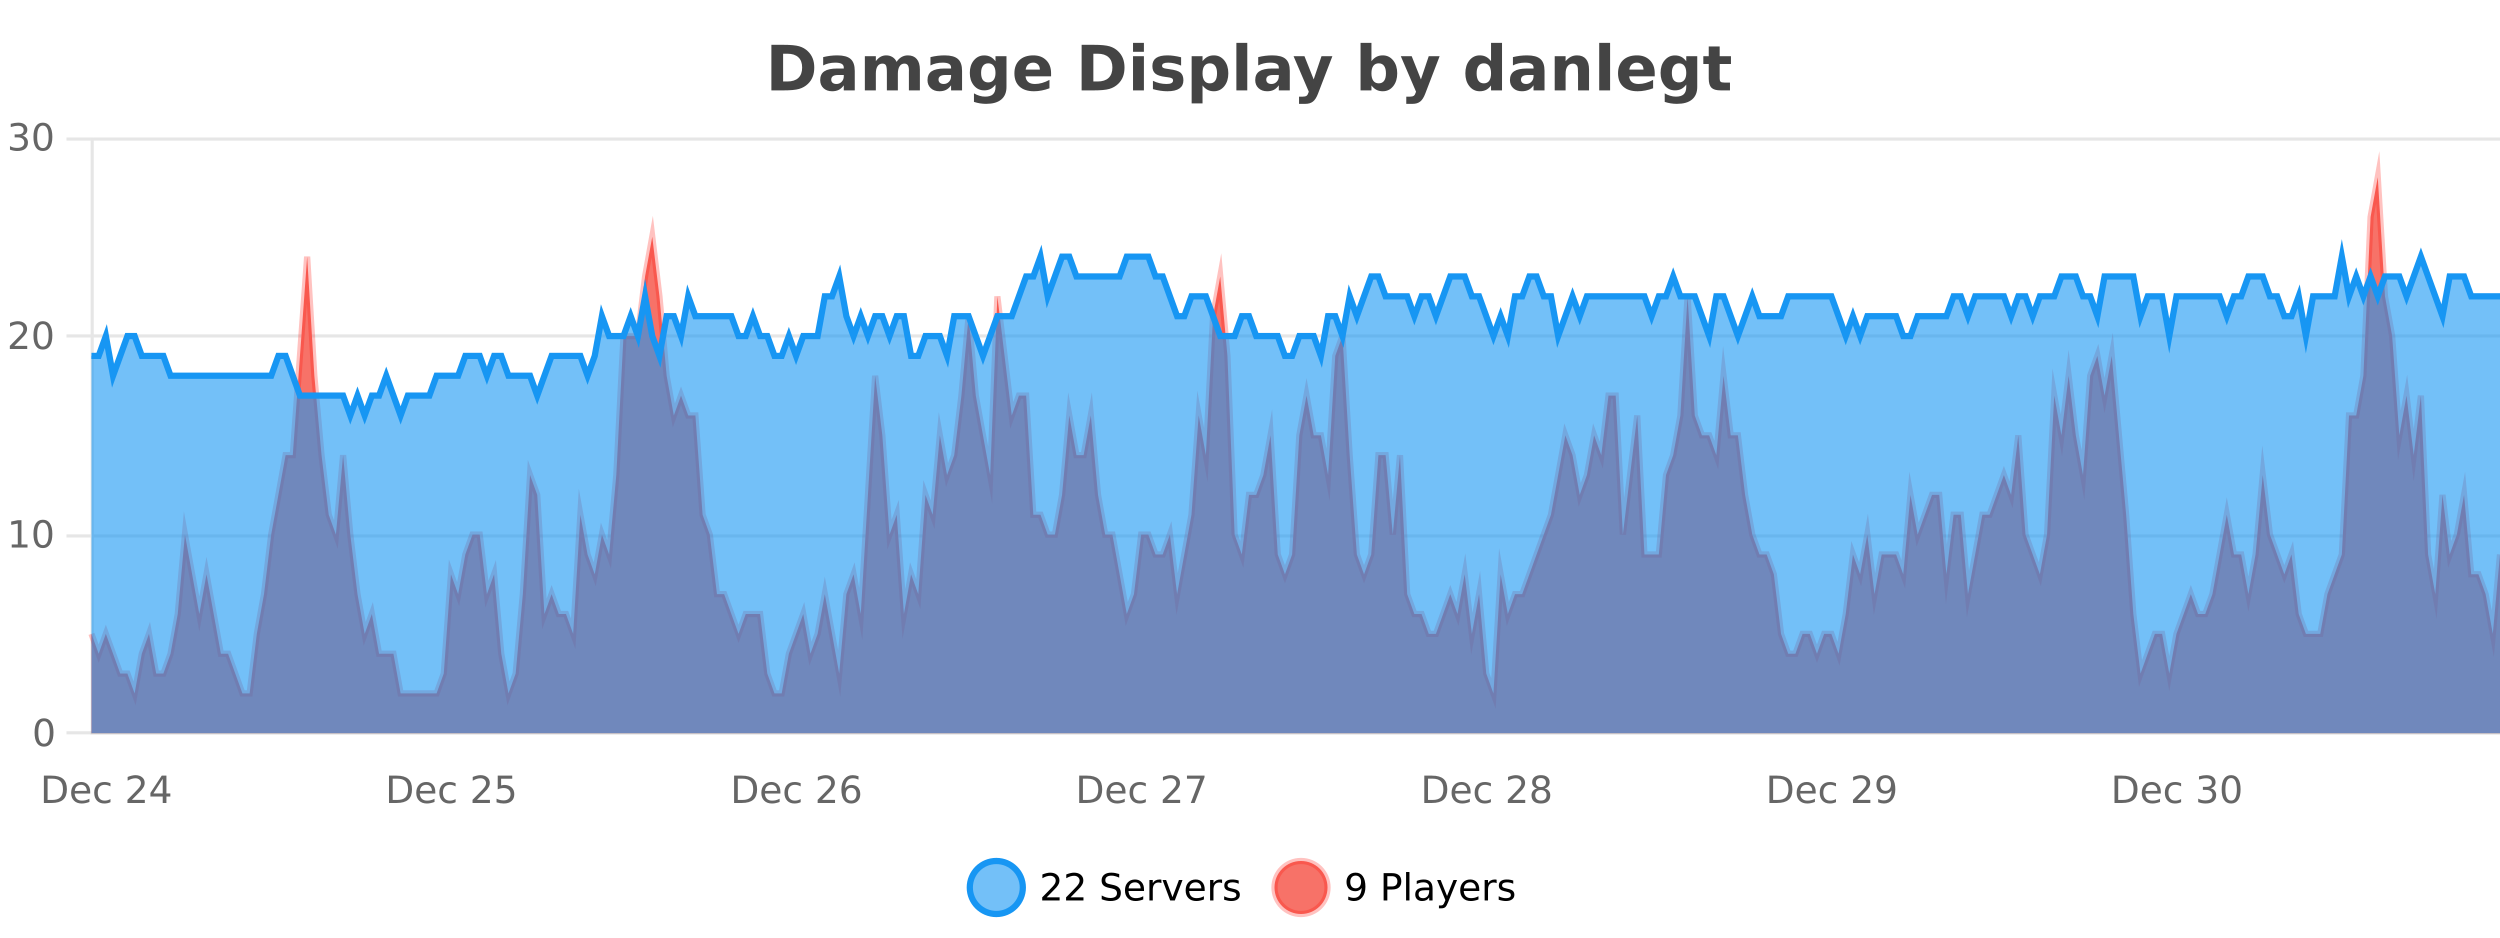
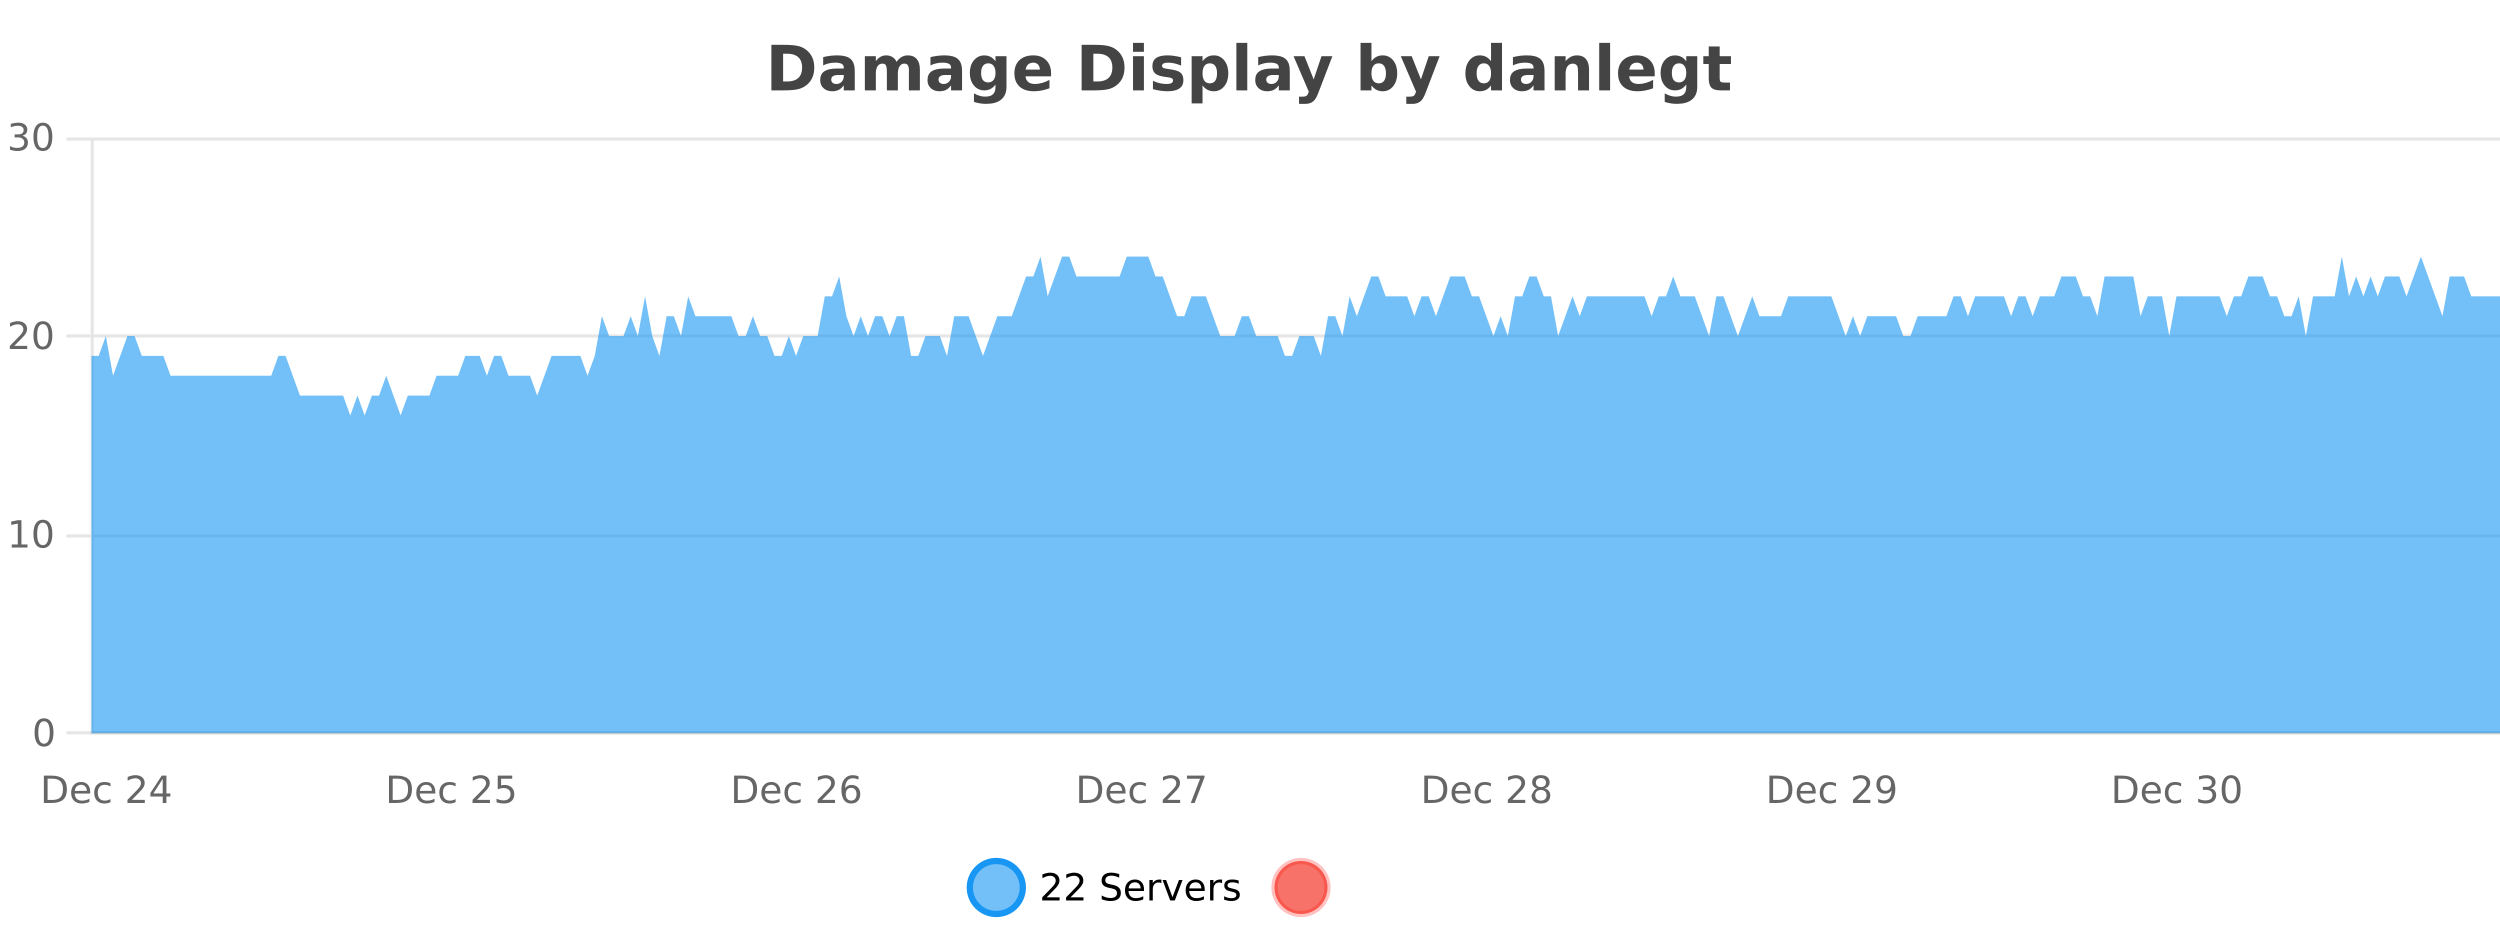
<svg xmlns="http://www.w3.org/2000/svg" width="800pt" height="300pt" viewBox="0 0 800 300" version="1.1">
  <defs>
    <clipPath id="clip1">
      <path d="M 282 263 L 356 263 L 356 300 L 282 300 Z M 282 263 " />
    </clipPath>
    <clipPath id="clip2">
      <path d="M 379 263 L 454 263 L 454 300 L 379 300 Z M 379 263 " />
    </clipPath>
    <clipPath id="clip3">
      <path d="M 29.27 56 L 800 56 L 800 234.602 L 29.27 234.602 Z M 29.27 56 " />
    </clipPath>
    <clipPath id="clip4">
-       <path d="M 28.27 43 L 800 43 L 800 235.602 L 28.27 235.602 Z M 28.27 43 " />
-     </clipPath>
+       </clipPath>
    <clipPath id="clip5">
      <path d="M 29.27 82 L 800 82 L 800 234.602 L 29.27 234.602 Z M 29.27 82 " />
    </clipPath>
    <clipPath id="clip6">
      <path d="M 28.27 53 L 800 53 L 800 162 L 28.27 162 Z M 28.27 53 " />
    </clipPath>
  </defs>
  <g id="surface4688221">
    <rect x="0" y="0" width="800" height="300" style="fill:rgb(100%,100%,100%);fill-opacity:1;stroke:none;" />
    <path style="fill:none;stroke-width:1;stroke-linecap:butt;stroke-linejoin:miter;stroke:rgb(0%,0%,0%);stroke-opacity:0.098;stroke-miterlimit:10;" d="M 30 234.5 L 800 234.5 " />
    <path style="fill:none;stroke-width:1;stroke-linecap:butt;stroke-linejoin:miter;stroke:rgb(0%,0%,0%);stroke-opacity:0.098;stroke-miterlimit:10;" d="M 21.27 234.5 L 29 234.5 " />
    <path style="fill:none;stroke-width:1;stroke-linecap:butt;stroke-linejoin:miter;stroke:rgb(0%,0%,0%);stroke-opacity:0.098;stroke-miterlimit:10;" d="M 30 171.5 L 800 171.5 " />
    <path style="fill:none;stroke-width:1;stroke-linecap:butt;stroke-linejoin:miter;stroke:rgb(0%,0%,0%);stroke-opacity:0.098;stroke-miterlimit:10;" d="M 21.27 171.5 L 29 171.5 " />
    <path style="fill:none;stroke-width:1;stroke-linecap:butt;stroke-linejoin:miter;stroke:rgb(0%,0%,0%);stroke-opacity:0.098;stroke-miterlimit:10;" d="M 30 107.5 L 800 107.5 " />
    <path style="fill:none;stroke-width:1;stroke-linecap:butt;stroke-linejoin:miter;stroke:rgb(0%,0%,0%);stroke-opacity:0.098;stroke-miterlimit:10;" d="M 21.27 107.5 L 29 107.5 " />
    <path style="fill:none;stroke-width:1;stroke-linecap:butt;stroke-linejoin:miter;stroke:rgb(0%,0%,0%);stroke-opacity:0.098;stroke-miterlimit:10;" d="M 30 44.5 L 800 44.5 " />
    <path style="fill:none;stroke-width:1;stroke-linecap:butt;stroke-linejoin:miter;stroke:rgb(0%,0%,0%);stroke-opacity:0.098;stroke-miterlimit:10;" d="M 21.27 44.5 L 29 44.5 " />
    <path style=" stroke:none;fill-rule:nonzero;fill:rgb(9.02%,58.824%,95.294%);fill-opacity:0.6;" d="M 327.305 284 C 327.305 288.688 323.508 292.484 318.82 292.484 C 314.133 292.484 310.336 288.688 310.336 284 C 310.336 279.312 314.133 275.516 318.82 275.516 C 323.508 275.516 327.305 279.312 327.305 284 Z M 327.305 284 " />
    <g clip-path="url(#clip1)" clip-rule="nonzero">
      <path style="fill:none;stroke-width:2;stroke-linecap:butt;stroke-linejoin:miter;stroke:rgb(9.02%,58.824%,95.294%);stroke-opacity:1;stroke-miterlimit:10;" d="M 327.305 284 C 327.305 288.688 323.508 292.484 318.82 292.484 C 314.133 292.484 310.336 288.688 310.336 284 C 310.336 279.312 314.133 275.516 318.82 275.516 C 323.508 275.516 327.305 279.312 327.305 284 Z M 327.305 284 " />
    </g>
    <path style=" stroke:none;fill-rule:nonzero;fill:rgb(0%,0%,0%);fill-opacity:1;" d="M 334.93 287.156 L 339.07 287.156 L 339.07 288.156 L 333.508 288.156 L 333.508 287.156 C 333.953 286.699 334.562 286.078 335.336 285.297 C 336.117 284.508 336.605 283.996 336.805 283.766 C 337.188 283.352 337.453 282.996 337.602 282.703 C 337.758 282.402 337.836 282.109 337.836 281.828 C 337.836 281.359 337.668 280.98 337.336 280.688 C 337.012 280.398 336.59 280.25 336.07 280.25 C 335.695 280.25 335.297 280.312 334.883 280.438 C 334.477 280.562 334.039 280.762 333.57 281.031 L 333.57 279.828 C 334.047 279.641 334.492 279.5 334.898 279.406 C 335.312 279.305 335.695 279.25 336.039 279.25 C 336.945 279.25 337.668 279.48 338.211 279.938 C 338.75 280.387 339.023 280.992 339.023 281.75 C 339.023 282.105 338.953 282.445 338.82 282.766 C 338.684 283.09 338.438 283.469 338.086 283.906 C 337.98 284.023 337.668 284.352 337.148 284.891 C 336.625 285.434 335.887 286.188 334.93 287.156 Z M 342.566 287.156 L 346.707 287.156 L 346.707 288.156 L 341.145 288.156 L 341.145 287.156 C 341.59 286.699 342.199 286.078 342.973 285.297 C 343.754 284.508 344.242 283.996 344.441 283.766 C 344.824 283.352 345.09 282.996 345.238 282.703 C 345.395 282.402 345.473 282.109 345.473 281.828 C 345.473 281.359 345.305 280.98 344.973 280.688 C 344.648 280.398 344.227 280.25 343.707 280.25 C 343.332 280.25 342.934 280.312 342.52 280.438 C 342.113 280.562 341.676 280.762 341.207 281.031 L 341.207 279.828 C 341.684 279.641 342.129 279.5 342.535 279.406 C 342.949 279.305 343.332 279.25 343.676 279.25 C 344.582 279.25 345.305 279.48 345.848 279.938 C 346.387 280.387 346.66 280.992 346.66 281.75 C 346.66 282.105 346.59 282.445 346.457 282.766 C 346.32 283.09 346.074 283.469 345.723 283.906 C 345.617 284.023 345.305 284.352 344.785 284.891 C 344.262 285.434 343.523 286.188 342.566 287.156 Z M 358.141 279.688 L 358.141 280.844 C 357.691 280.637 357.266 280.48 356.859 280.375 C 356.461 280.262 356.082 280.203 355.719 280.203 C 355.07 280.203 354.57 280.328 354.219 280.578 C 353.875 280.828 353.703 281.188 353.703 281.656 C 353.703 282.043 353.816 282.336 354.047 282.531 C 354.273 282.73 354.719 282.887 355.375 283 L 356.078 283.156 C 356.961 283.324 357.613 283.621 358.031 284.047 C 358.457 284.465 358.672 285.027 358.672 285.734 C 358.672 286.59 358.383 287.234 357.812 287.672 C 357.25 288.109 356.414 288.328 355.312 288.328 C 354.906 288.328 354.469 288.281 354 288.188 C 353.531 288.094 353.047 287.953 352.547 287.766 L 352.547 286.547 C 353.023 286.82 353.492 287.023 353.953 287.156 C 354.422 287.293 354.875 287.359 355.312 287.359 C 355.988 287.359 356.508 287.23 356.875 286.969 C 357.25 286.699 357.438 286.32 357.438 285.828 C 357.438 285.402 357.301 285.07 357.031 284.828 C 356.77 284.578 356.336 284.398 355.734 284.281 L 355.016 284.141 C 354.129 283.965 353.488 283.688 353.094 283.312 C 352.707 282.938 352.516 282.418 352.516 281.75 C 352.516 280.969 352.785 280.359 353.328 279.922 C 353.867 279.477 354.617 279.25 355.578 279.25 C 355.992 279.25 356.41 279.289 356.828 279.359 C 357.254 279.434 357.691 279.543 358.141 279.688 Z M 366.086 284.609 L 366.086 285.125 L 361.117 285.125 C 361.168 285.875 361.391 286.445 361.789 286.828 C 362.195 287.215 362.75 287.406 363.461 287.406 C 363.875 287.406 364.277 287.359 364.664 287.266 C 365.059 287.164 365.449 287.008 365.836 286.797 L 365.836 287.828 C 365.438 287.984 365.039 288.105 364.633 288.188 C 364.227 288.281 363.812 288.328 363.398 288.328 C 362.355 288.328 361.527 288.027 360.914 287.422 C 360.297 286.809 359.992 285.98 359.992 284.938 C 359.992 283.867 360.281 283.016 360.867 282.391 C 361.449 281.758 362.23 281.438 363.211 281.438 C 364.094 281.438 364.793 281.727 365.305 282.297 C 365.824 282.859 366.086 283.633 366.086 284.609 Z M 365.008 284.281 C 364.996 283.699 364.828 283.23 364.508 282.875 C 364.184 282.523 363.758 282.344 363.227 282.344 C 362.621 282.344 362.137 282.516 361.773 282.859 C 361.418 283.203 361.215 283.684 361.164 284.297 Z M 371.656 282.594 C 371.531 282.531 371.395 282.484 371.25 282.453 C 371.113 282.414 370.957 282.391 370.781 282.391 C 370.176 282.391 369.707 282.59 369.375 282.984 C 369.051 283.383 368.891 283.953 368.891 284.703 L 368.891 288.156 L 367.812 288.156 L 367.812 281.594 L 368.891 281.594 L 368.891 282.609 C 369.117 282.215 369.414 281.922 369.781 281.734 C 370.145 281.539 370.586 281.438 371.109 281.438 C 371.18 281.438 371.258 281.445 371.344 281.453 C 371.438 281.465 371.535 281.48 371.641 281.5 Z M 372.012 281.594 L 373.152 281.594 L 375.199 287.094 L 377.262 281.594 L 378.402 281.594 L 375.934 288.156 L 374.465 288.156 Z M 385.504 284.609 L 385.504 285.125 L 380.535 285.125 C 380.586 285.875 380.809 286.445 381.207 286.828 C 381.613 287.215 382.168 287.406 382.879 287.406 C 383.293 287.406 383.695 287.359 384.082 287.266 C 384.477 287.164 384.867 287.008 385.254 286.797 L 385.254 287.828 C 384.855 287.984 384.457 288.105 384.051 288.188 C 383.645 288.281 383.23 288.328 382.816 288.328 C 381.773 288.328 380.945 288.027 380.332 287.422 C 379.715 286.809 379.41 285.98 379.41 284.938 C 379.41 283.867 379.699 283.016 380.285 282.391 C 380.867 281.758 381.648 281.438 382.629 281.438 C 383.512 281.438 384.211 281.727 384.723 282.297 C 385.242 282.859 385.504 283.633 385.504 284.609 Z M 384.426 284.281 C 384.414 283.699 384.246 283.23 383.926 282.875 C 383.602 282.523 383.176 282.344 382.645 282.344 C 382.039 282.344 381.555 282.516 381.191 282.859 C 380.836 283.203 380.633 283.684 380.582 284.297 Z M 391.074 282.594 C 390.949 282.531 390.812 282.484 390.668 282.453 C 390.531 282.414 390.375 282.391 390.199 282.391 C 389.594 282.391 389.125 282.59 388.793 282.984 C 388.469 283.383 388.309 283.953 388.309 284.703 L 388.309 288.156 L 387.23 288.156 L 387.23 281.594 L 388.309 281.594 L 388.309 282.609 C 388.535 282.215 388.832 281.922 389.199 281.734 C 389.562 281.539 390.004 281.438 390.527 281.438 C 390.598 281.438 390.676 281.445 390.762 281.453 C 390.855 281.465 390.953 281.48 391.059 281.5 Z M 396.383 281.781 L 396.383 282.812 C 396.078 282.656 395.762 282.543 395.43 282.469 C 395.105 282.387 394.766 282.344 394.414 282.344 C 393.883 282.344 393.48 282.43 393.211 282.594 C 392.938 282.75 392.805 282.996 392.805 283.328 C 392.805 283.578 392.898 283.777 393.086 283.922 C 393.281 284.059 393.672 284.188 394.258 284.312 L 394.617 284.406 C 395.387 284.562 395.934 284.793 396.258 285.094 C 396.578 285.398 396.742 285.812 396.742 286.344 C 396.742 286.961 396.496 287.445 396.008 287.797 C 395.527 288.152 394.867 288.328 394.023 288.328 C 393.668 288.328 393.297 288.289 392.914 288.219 C 392.539 288.156 392.141 288.059 391.727 287.922 L 391.727 286.797 C 392.121 287.008 392.512 287.164 392.898 287.266 C 393.281 287.371 393.668 287.422 394.055 287.422 C 394.555 287.422 394.938 287.34 395.211 287.172 C 395.492 286.996 395.633 286.746 395.633 286.422 C 395.633 286.133 395.531 285.906 395.336 285.75 C 395.137 285.594 394.703 285.445 394.039 285.297 L 393.664 285.219 C 392.996 285.074 392.512 284.855 392.211 284.562 C 391.918 284.273 391.773 283.875 391.773 283.375 C 391.773 282.75 391.992 282.273 392.43 281.938 C 392.867 281.605 393.484 281.438 394.289 281.438 C 394.684 281.438 395.059 281.469 395.414 281.531 C 395.766 281.586 396.09 281.668 396.383 281.781 Z M 328.82 277.016 " />
    <path style=" stroke:none;fill-rule:nonzero;fill:rgb(96.863%,44.706%,40.784%);fill-opacity:1;" d="M 424.809 284 C 424.809 288.688 421.008 292.484 416.32 292.484 C 411.637 292.484 407.836 288.688 407.836 284 C 407.836 279.312 411.637 275.516 416.32 275.516 C 421.008 275.516 424.809 279.312 424.809 284 Z M 424.809 284 " />
    <g clip-path="url(#clip2)" clip-rule="nonzero">
      <path style="fill:none;stroke-width:2;stroke-linecap:butt;stroke-linejoin:miter;stroke:rgb(100%,4.706%,0%);stroke-opacity:0.247;stroke-miterlimit:10;" d="M 424.809 284 C 424.809 288.688 421.008 292.484 416.32 292.484 C 411.637 292.484 407.836 288.688 407.836 284 C 407.836 279.312 411.637 275.516 416.32 275.516 C 421.008 275.516 424.809 279.312 424.809 284 Z M 424.809 284 " />
    </g>
-     <path style=" stroke:none;fill-rule:nonzero;fill:rgb(0%,0%,0%);fill-opacity:1;" d="M 431.445 287.969 L 431.445 286.891 C 431.746 287.039 432.047 287.148 432.352 287.219 C 432.652 287.293 432.953 287.328 433.258 287.328 C 434.039 287.328 434.633 287.07 435.039 286.547 C 435.453 286.016 435.688 285.215 435.742 284.141 C 435.523 284.484 435.234 284.746 434.883 284.922 C 434.539 285.102 434.152 285.188 433.727 285.188 C 432.852 285.188 432.156 284.93 431.648 284.406 C 431.137 283.875 430.883 283.148 430.883 282.219 C 430.883 281.324 431.148 280.605 431.68 280.062 C 432.211 279.523 432.918 279.25 433.805 279.25 C 434.812 279.25 435.586 279.641 436.117 280.422 C 436.656 281.195 436.93 282.32 436.93 283.797 C 436.93 285.172 436.602 286.273 435.945 287.094 C 435.289 287.918 434.406 288.328 433.305 288.328 C 433 288.328 432.699 288.297 432.398 288.234 C 432.094 288.18 431.777 288.094 431.445 287.969 Z M 433.805 284.266 C 434.336 284.266 434.758 284.086 435.07 283.719 C 435.383 283.355 435.539 282.855 435.539 282.219 C 435.539 281.594 435.383 281.102 435.07 280.734 C 434.758 280.371 434.336 280.188 433.805 280.188 C 433.273 280.188 432.852 280.371 432.539 280.734 C 432.234 281.102 432.086 281.594 432.086 282.219 C 432.086 282.855 432.234 283.355 432.539 283.719 C 432.852 284.086 433.273 284.266 433.805 284.266 Z M 443.945 280.375 L 443.945 283.672 L 445.43 283.672 C 445.98 283.672 446.406 283.531 446.711 283.25 C 447.012 282.961 447.164 282.547 447.164 282.016 C 447.164 281.496 447.012 281.094 446.711 280.812 C 446.406 280.523 445.98 280.375 445.43 280.375 Z M 442.758 279.406 L 445.43 279.406 C 446.418 279.406 447.164 279.633 447.664 280.078 C 448.164 280.516 448.414 281.164 448.414 282.016 C 448.414 282.883 448.164 283.539 447.664 283.984 C 447.164 284.422 446.418 284.641 445.43 284.641 L 443.945 284.641 L 443.945 288.156 L 442.758 288.156 Z M 449.945 279.031 L 451.023 279.031 L 451.023 288.156 L 449.945 288.156 Z M 456.266 284.859 C 455.398 284.859 454.797 284.961 454.453 285.156 C 454.117 285.355 453.953 285.695 453.953 286.172 C 453.953 286.559 454.078 286.867 454.328 287.094 C 454.586 287.312 454.93 287.422 455.359 287.422 C 455.961 287.422 456.441 287.215 456.797 286.797 C 457.16 286.371 457.344 285.805 457.344 285.094 L 457.344 284.859 Z M 458.422 284.406 L 458.422 288.156 L 457.344 288.156 L 457.344 287.156 C 457.094 287.555 456.785 287.852 456.422 288.047 C 456.055 288.234 455.609 288.328 455.078 288.328 C 454.398 288.328 453.863 288.141 453.469 287.766 C 453.07 287.383 452.875 286.875 452.875 286.25 C 452.875 285.512 453.117 284.953 453.609 284.578 C 454.109 284.203 454.848 284.016 455.828 284.016 L 457.344 284.016 L 457.344 283.906 C 457.344 283.406 457.176 283.023 456.844 282.75 C 456.52 282.48 456.066 282.344 455.484 282.344 C 455.109 282.344 454.738 282.391 454.375 282.484 C 454.02 282.578 453.68 282.715 453.359 282.891 L 453.359 281.891 C 453.754 281.734 454.133 281.621 454.5 281.547 C 454.875 281.477 455.238 281.438 455.594 281.438 C 456.539 281.438 457.25 281.684 457.719 282.172 C 458.188 282.664 458.422 283.406 458.422 284.406 Z M 463.367 288.766 C 463.062 289.547 462.766 290.055 462.477 290.297 C 462.184 290.535 461.797 290.656 461.32 290.656 L 460.461 290.656 L 460.461 289.75 L 461.086 289.75 C 461.387 289.75 461.617 289.676 461.773 289.531 C 461.938 289.395 462.121 289.066 462.32 288.547 L 462.523 288.047 L 459.867 281.594 L 461.008 281.594 L 463.055 286.719 L 465.117 281.594 L 466.258 281.594 Z M 473.359 284.609 L 473.359 285.125 L 468.391 285.125 C 468.441 285.875 468.664 286.445 469.062 286.828 C 469.469 287.215 470.023 287.406 470.734 287.406 C 471.148 287.406 471.551 287.359 471.938 287.266 C 472.332 287.164 472.723 287.008 473.109 286.797 L 473.109 287.828 C 472.711 287.984 472.312 288.105 471.906 288.188 C 471.5 288.281 471.086 288.328 470.672 288.328 C 469.629 288.328 468.801 288.027 468.188 287.422 C 467.57 286.809 467.266 285.98 467.266 284.938 C 467.266 283.867 467.555 283.016 468.141 282.391 C 468.723 281.758 469.504 281.438 470.484 281.438 C 471.367 281.438 472.066 281.727 472.578 282.297 C 473.098 282.859 473.359 283.633 473.359 284.609 Z M 472.281 284.281 C 472.27 283.699 472.102 283.23 471.781 282.875 C 471.457 282.523 471.031 282.344 470.5 282.344 C 469.895 282.344 469.41 282.516 469.047 282.859 C 468.691 283.203 468.488 283.684 468.438 284.297 Z M 478.93 282.594 C 478.805 282.531 478.668 282.484 478.523 282.453 C 478.387 282.414 478.23 282.391 478.055 282.391 C 477.449 282.391 476.98 282.59 476.648 282.984 C 476.324 283.383 476.164 283.953 476.164 284.703 L 476.164 288.156 L 475.086 288.156 L 475.086 281.594 L 476.164 281.594 L 476.164 282.609 C 476.391 282.215 476.688 281.922 477.055 281.734 C 477.418 281.539 477.859 281.438 478.383 281.438 C 478.453 281.438 478.531 281.445 478.617 281.453 C 478.711 281.465 478.809 281.48 478.914 281.5 Z M 484.238 281.781 L 484.238 282.812 C 483.934 282.656 483.617 282.543 483.285 282.469 C 482.961 282.387 482.621 282.344 482.27 282.344 C 481.738 282.344 481.336 282.43 481.066 282.594 C 480.793 282.75 480.66 282.996 480.66 283.328 C 480.66 283.578 480.754 283.777 480.941 283.922 C 481.137 284.059 481.527 284.188 482.113 284.312 L 482.473 284.406 C 483.242 284.562 483.789 284.793 484.113 285.094 C 484.434 285.398 484.598 285.812 484.598 286.344 C 484.598 286.961 484.352 287.445 483.863 287.797 C 483.383 288.152 482.723 288.328 481.879 288.328 C 481.523 288.328 481.152 288.289 480.77 288.219 C 480.395 288.156 479.996 288.059 479.582 287.922 L 479.582 286.797 C 479.977 287.008 480.367 287.164 480.754 287.266 C 481.137 287.371 481.523 287.422 481.91 287.422 C 482.41 287.422 482.793 287.34 483.066 287.172 C 483.348 286.996 483.488 286.746 483.488 286.422 C 483.488 286.133 483.387 285.906 483.191 285.75 C 482.992 285.594 482.559 285.445 481.895 285.297 L 481.52 285.219 C 480.852 285.074 480.367 284.855 480.066 284.562 C 479.773 284.273 479.629 283.875 479.629 283.375 C 479.629 282.75 479.848 282.273 480.285 281.938 C 480.723 281.605 481.34 281.438 482.145 281.438 C 482.539 281.438 482.914 281.469 483.27 281.531 C 483.621 281.586 483.945 281.668 484.238 281.781 Z M 426.32 277.016 " />
    <path style=" stroke:none;fill-rule:nonzero;fill:rgb(26.667%,26.667%,26.667%);fill-opacity:1;" d="M 250.594 17.188 L 250.594 26.078 L 251.938 26.078 C 253.477 26.078 254.656 25.699 255.469 24.938 C 256.281 24.18 256.688 23.07 256.688 21.609 C 256.688 20.172 256.281 19.078 255.469 18.328 C 254.664 17.57 253.488 17.188 251.938 17.188 Z M 246.844 14.344 L 250.797 14.344 C 253.016 14.344 254.664 14.5 255.75 14.812 C 256.832 15.125 257.758 15.664 258.531 16.422 C 259.219 17.078 259.727 17.84 260.062 18.703 C 260.395 19.559 260.562 20.527 260.562 21.609 C 260.562 22.715 260.395 23.699 260.062 24.562 C 259.727 25.43 259.219 26.188 258.531 26.844 C 257.75 27.594 256.812 28.133 255.719 28.453 C 254.625 28.766 252.984 28.922 250.797 28.922 L 246.844 28.922 Z M 268.18 24 C 267.449 24 266.902 24.125 266.539 24.375 C 266.172 24.617 265.992 24.98 265.992 25.469 C 265.992 25.906 266.137 26.25 266.43 26.5 C 266.73 26.75 267.141 26.875 267.664 26.875 C 268.32 26.875 268.871 26.641 269.32 26.172 C 269.777 25.703 270.008 25.117 270.008 24.406 L 270.008 24 Z M 273.523 22.688 L 273.523 28.922 L 270.008 28.922 L 270.008 27.297 C 269.539 27.965 269.008 28.449 268.414 28.75 C 267.828 29.051 267.117 29.203 266.273 29.203 C 265.148 29.203 264.23 28.875 263.523 28.219 C 262.812 27.555 262.461 26.695 262.461 25.641 C 262.461 24.359 262.898 23.422 263.773 22.828 C 264.656 22.227 266.047 21.922 267.945 21.922 L 270.008 21.922 L 270.008 21.641 C 270.008 21.09 269.789 20.688 269.352 20.438 C 268.914 20.18 268.23 20.047 267.305 20.047 C 266.555 20.047 265.855 20.125 265.211 20.281 C 264.562 20.43 263.965 20.648 263.414 20.938 L 263.414 18.281 C 264.164 18.094 264.914 17.953 265.664 17.859 C 266.422 17.766 267.184 17.719 267.945 17.719 C 269.914 17.719 271.336 18.109 272.211 18.891 C 273.086 19.664 273.523 20.93 273.523 22.688 Z M 286.91 19.797 C 287.355 19.121 287.883 18.605 288.488 18.25 C 289.102 17.898 289.773 17.719 290.504 17.719 C 291.754 17.719 292.707 18.109 293.363 18.891 C 294.027 19.664 294.363 20.789 294.363 22.266 L 294.363 28.922 L 290.848 28.922 L 290.848 23.219 C 290.848 23.137 290.848 23.047 290.848 22.953 C 290.855 22.859 290.863 22.73 290.863 22.562 C 290.863 21.793 290.746 21.234 290.52 20.891 C 290.289 20.539 289.918 20.359 289.41 20.359 C 288.754 20.359 288.242 20.637 287.879 21.188 C 287.512 21.73 287.324 22.516 287.316 23.547 L 287.316 28.922 L 283.801 28.922 L 283.801 23.219 C 283.801 22.012 283.695 21.234 283.488 20.891 C 283.277 20.539 282.91 20.359 282.379 20.359 C 281.699 20.359 281.18 20.637 280.816 21.188 C 280.449 21.73 280.27 22.516 280.27 23.547 L 280.27 28.922 L 276.754 28.922 L 276.754 17.984 L 280.27 17.984 L 280.27 19.578 C 280.707 18.965 281.199 18.5 281.754 18.188 C 282.305 17.875 282.918 17.719 283.598 17.719 C 284.348 17.719 285.012 17.902 285.598 18.266 C 286.18 18.633 286.617 19.141 286.91 19.797 Z M 302.516 24 C 301.785 24 301.238 24.125 300.875 24.375 C 300.508 24.617 300.328 24.98 300.328 25.469 C 300.328 25.906 300.473 26.25 300.766 26.5 C 301.066 26.75 301.477 26.875 302 26.875 C 302.656 26.875 303.207 26.641 303.656 26.172 C 304.113 25.703 304.344 25.117 304.344 24.406 L 304.344 24 Z M 307.859 22.688 L 307.859 28.922 L 304.344 28.922 L 304.344 27.297 C 303.875 27.965 303.344 28.449 302.75 28.75 C 302.164 29.051 301.453 29.203 300.609 29.203 C 299.484 29.203 298.566 28.875 297.859 28.219 C 297.148 27.555 296.797 26.695 296.797 25.641 C 296.797 24.359 297.234 23.422 298.109 22.828 C 298.992 22.227 300.383 21.922 302.281 21.922 L 304.344 21.922 L 304.344 21.641 C 304.344 21.09 304.125 20.688 303.688 20.438 C 303.25 20.18 302.566 20.047 301.641 20.047 C 300.891 20.047 300.191 20.125 299.547 20.281 C 298.898 20.43 298.301 20.648 297.75 20.938 L 297.75 18.281 C 298.5 18.094 299.25 17.953 300 17.859 C 300.758 17.766 301.52 17.719 302.281 17.719 C 304.25 17.719 305.672 18.109 306.547 18.891 C 307.422 19.664 307.859 20.93 307.859 22.688 Z M 318.559 27.062 C 318.078 27.699 317.547 28.168 316.965 28.469 C 316.379 28.773 315.707 28.922 314.949 28.922 C 313.613 28.922 312.512 28.398 311.637 27.344 C 310.77 26.293 310.34 24.953 310.34 23.328 C 310.34 21.695 310.77 20.355 311.637 19.312 C 312.512 18.262 313.613 17.734 314.949 17.734 C 315.707 17.734 316.379 17.887 316.965 18.188 C 317.547 18.492 318.078 18.965 318.559 19.609 L 318.559 17.984 L 322.074 17.984 L 322.074 27.812 C 322.074 29.57 321.516 30.914 320.402 31.844 C 319.297 32.77 317.688 33.234 315.574 33.234 C 314.895 33.234 314.234 33.18 313.59 33.078 C 312.953 32.973 312.312 32.816 311.668 32.609 L 311.668 29.875 C 312.281 30.227 312.879 30.488 313.465 30.656 C 314.047 30.832 314.637 30.922 315.23 30.922 C 316.375 30.922 317.215 30.672 317.746 30.172 C 318.285 29.672 318.559 28.887 318.559 27.812 Z M 316.246 20.266 C 315.527 20.266 314.965 20.531 314.559 21.062 C 314.152 21.594 313.949 22.352 313.949 23.328 C 313.949 24.328 314.141 25.09 314.527 25.609 C 314.922 26.121 315.496 26.375 316.246 26.375 C 316.973 26.375 317.543 26.109 317.949 25.578 C 318.355 25.047 318.559 24.297 318.559 23.328 C 318.559 22.352 318.355 21.594 317.949 21.062 C 317.543 20.531 316.973 20.266 316.246 20.266 Z M 336.344 23.422 L 336.344 24.422 L 328.172 24.422 C 328.254 25.246 328.551 25.859 329.062 26.266 C 329.57 26.672 330.281 26.875 331.188 26.875 C 331.926 26.875 332.68 26.766 333.453 26.547 C 334.223 26.328 335.016 26 335.828 25.562 L 335.828 28.25 C 335.004 28.562 334.176 28.797 333.344 28.953 C 332.52 29.117 331.695 29.203 330.875 29.203 C 328.895 29.203 327.352 28.703 326.25 27.703 C 325.156 26.695 324.609 25.281 324.609 23.469 C 324.609 21.68 325.145 20.273 326.219 19.25 C 327.301 18.23 328.785 17.719 330.672 17.719 C 332.391 17.719 333.766 18.242 334.797 19.281 C 335.828 20.312 336.344 21.695 336.344 23.422 Z M 332.75 22.266 C 332.75 21.602 332.555 21.062 332.172 20.656 C 331.785 20.25 331.281 20.047 330.656 20.047 C 329.977 20.047 329.426 20.242 329 20.625 C 328.582 21 328.32 21.547 328.219 22.266 Z M 349.871 17.188 L 349.871 26.078 L 351.215 26.078 C 352.754 26.078 353.934 25.699 354.746 24.938 C 355.559 24.18 355.965 23.07 355.965 21.609 C 355.965 20.172 355.559 19.078 354.746 18.328 C 353.941 17.57 352.766 17.188 351.215 17.188 Z M 346.121 14.344 L 350.074 14.344 C 352.293 14.344 353.941 14.5 355.027 14.812 C 356.109 15.125 357.035 15.664 357.809 16.422 C 358.496 17.078 359.004 17.84 359.34 18.703 C 359.672 19.559 359.84 20.527 359.84 21.609 C 359.84 22.715 359.672 23.699 359.34 24.562 C 359.004 25.43 358.496 26.188 357.809 26.844 C 357.027 27.594 356.09 28.133 354.996 28.453 C 353.902 28.766 352.262 28.922 350.074 28.922 L 346.121 28.922 Z M 362.566 17.984 L 366.051 17.984 L 366.051 28.922 L 362.566 28.922 Z M 362.566 13.719 L 366.051 13.719 L 366.051 16.578 L 362.566 16.578 Z M 377.953 18.328 L 377.953 20.984 C 377.211 20.672 376.492 20.438 375.797 20.281 C 375.098 20.125 374.438 20.047 373.812 20.047 C 373.156 20.047 372.664 20.133 372.344 20.297 C 372.02 20.465 371.859 20.719 371.859 21.062 C 371.859 21.344 371.977 21.559 372.219 21.703 C 372.469 21.852 372.906 21.961 373.531 22.031 L 374.156 22.125 C 375.945 22.355 377.148 22.73 377.766 23.25 C 378.379 23.773 378.688 24.59 378.688 25.703 C 378.688 26.871 378.254 27.746 377.391 28.328 C 376.535 28.914 375.258 29.203 373.562 29.203 C 372.832 29.203 372.082 29.145 371.312 29.031 C 370.539 28.918 369.75 28.746 368.938 28.516 L 368.938 25.859 C 369.633 26.203 370.348 26.461 371.078 26.625 C 371.805 26.793 372.551 26.875 373.312 26.875 C 374 26.875 374.516 26.781 374.859 26.594 C 375.203 26.406 375.375 26.125 375.375 25.75 C 375.375 25.438 375.254 25.211 375.016 25.062 C 374.773 24.906 374.301 24.789 373.594 24.703 L 372.984 24.625 C 371.422 24.43 370.328 24.07 369.703 23.547 C 369.078 23.016 368.766 22.215 368.766 21.141 C 368.766 19.984 369.16 19.125 369.953 18.562 C 370.754 18 371.973 17.719 373.609 17.719 C 374.254 17.719 374.93 17.773 375.641 17.875 C 376.348 17.969 377.117 18.121 377.953 18.328 Z M 384.812 27.344 L 384.812 33.078 L 381.328 33.078 L 381.328 17.984 L 384.812 17.984 L 384.812 19.578 C 385.301 18.945 385.836 18.477 386.422 18.172 C 387.004 17.871 387.676 17.719 388.438 17.719 C 389.789 17.719 390.898 18.258 391.766 19.328 C 392.629 20.402 393.062 21.781 393.062 23.469 C 393.062 25.148 392.629 26.523 391.766 27.594 C 390.898 28.668 389.789 29.203 388.438 29.203 C 387.676 29.203 387.004 29.051 386.422 28.75 C 385.836 28.449 385.301 27.98 384.812 27.344 Z M 387.141 20.266 C 386.391 20.266 385.812 20.543 385.406 21.094 C 385.008 21.637 384.812 22.43 384.812 23.469 C 384.812 24.5 385.008 25.293 385.406 25.844 C 385.812 26.398 386.391 26.672 387.141 26.672 C 387.891 26.672 388.461 26.402 388.859 25.859 C 389.254 25.309 389.453 24.512 389.453 23.469 C 389.453 22.43 389.254 21.637 388.859 21.094 C 388.461 20.543 387.891 20.266 387.141 20.266 Z M 395.641 13.719 L 399.125 13.719 L 399.125 28.922 L 395.641 28.922 Z M 407.391 24 C 406.66 24 406.113 24.125 405.75 24.375 C 405.383 24.617 405.203 24.98 405.203 25.469 C 405.203 25.906 405.348 26.25 405.641 26.5 C 405.941 26.75 406.352 26.875 406.875 26.875 C 407.531 26.875 408.082 26.641 408.531 26.172 C 408.988 25.703 409.219 25.117 409.219 24.406 L 409.219 24 Z M 412.734 22.688 L 412.734 28.922 L 409.219 28.922 L 409.219 27.297 C 408.75 27.965 408.219 28.449 407.625 28.75 C 407.039 29.051 406.328 29.203 405.484 29.203 C 404.359 29.203 403.441 28.875 402.734 28.219 C 402.023 27.555 401.672 26.695 401.672 25.641 C 401.672 24.359 402.109 23.422 402.984 22.828 C 403.867 22.227 405.258 21.922 407.156 21.922 L 409.219 21.922 L 409.219 21.641 C 409.219 21.09 409 20.688 408.562 20.438 C 408.125 20.18 407.441 20.047 406.516 20.047 C 405.766 20.047 405.066 20.125 404.422 20.281 C 403.773 20.43 403.176 20.648 402.625 20.938 L 402.625 18.281 C 403.375 18.094 404.125 17.953 404.875 17.859 C 405.633 17.766 406.395 17.719 407.156 17.719 C 409.125 17.719 410.547 18.109 411.422 18.891 C 412.297 19.664 412.734 20.93 412.734 22.688 Z M 413.941 17.984 L 417.426 17.984 L 420.379 25.406 L 422.879 17.984 L 426.363 17.984 L 421.77 29.953 C 421.309 31.172 420.77 32.02 420.145 32.5 C 419.527 32.988 418.723 33.234 417.723 33.234 L 415.691 33.234 L 415.691 30.938 L 416.785 30.938 C 417.379 30.938 417.809 30.844 418.082 30.656 C 418.352 30.469 418.559 30.129 418.707 29.641 L 418.816 29.344 Z M 441.191 26.672 C 441.941 26.672 442.512 26.402 442.91 25.859 C 443.305 25.309 443.504 24.512 443.504 23.469 C 443.504 22.43 443.305 21.637 442.91 21.094 C 442.512 20.543 441.941 20.266 441.191 20.266 C 440.441 20.266 439.863 20.543 439.457 21.094 C 439.059 21.637 438.863 22.43 438.863 23.469 C 438.863 24.5 439.059 25.293 439.457 25.844 C 439.863 26.398 440.441 26.672 441.191 26.672 Z M 438.863 19.578 C 439.352 18.945 439.887 18.477 440.473 18.172 C 441.055 17.871 441.727 17.719 442.488 17.719 C 443.84 17.719 444.949 18.258 445.816 19.328 C 446.68 20.402 447.113 21.781 447.113 23.469 C 447.113 25.148 446.68 26.523 445.816 27.594 C 444.949 28.668 443.84 29.203 442.488 29.203 C 441.727 29.203 441.055 29.051 440.473 28.75 C 439.887 28.449 439.352 27.98 438.863 27.344 L 438.863 28.922 L 435.379 28.922 L 435.379 13.719 L 438.863 13.719 Z M 448.258 17.984 L 451.742 17.984 L 454.695 25.406 L 457.195 17.984 L 460.68 17.984 L 456.086 29.953 C 455.625 31.172 455.086 32.02 454.461 32.5 C 453.844 32.988 453.039 33.234 452.039 33.234 L 450.008 33.234 L 450.008 30.938 L 451.102 30.938 C 451.695 30.938 452.125 30.844 452.398 30.656 C 452.668 30.469 452.875 30.129 453.023 29.641 L 453.133 29.344 Z M 477.133 19.578 L 477.133 13.719 L 480.648 13.719 L 480.648 28.922 L 477.133 28.922 L 477.133 27.344 C 476.652 27.992 476.121 28.465 475.539 28.766 C 474.953 29.055 474.281 29.203 473.523 29.203 C 472.18 29.203 471.074 28.668 470.211 27.594 C 469.344 26.523 468.914 25.148 468.914 23.469 C 468.914 21.781 469.344 20.402 470.211 19.328 C 471.074 18.258 472.18 17.719 473.523 17.719 C 474.281 17.719 474.953 17.871 475.539 18.172 C 476.121 18.477 476.652 18.945 477.133 19.578 Z M 474.82 26.672 C 475.57 26.672 476.141 26.402 476.539 25.859 C 476.934 25.309 477.133 24.512 477.133 23.469 C 477.133 22.43 476.934 21.637 476.539 21.094 C 476.141 20.543 475.57 20.266 474.82 20.266 C 474.078 20.266 473.512 20.543 473.117 21.094 C 472.719 21.637 472.523 22.43 472.523 23.469 C 472.523 24.512 472.719 25.309 473.117 25.859 C 473.512 26.402 474.078 26.672 474.82 26.672 Z M 488.902 24 C 488.172 24 487.625 24.125 487.262 24.375 C 486.895 24.617 486.715 24.98 486.715 25.469 C 486.715 25.906 486.859 26.25 487.152 26.5 C 487.453 26.75 487.863 26.875 488.387 26.875 C 489.043 26.875 489.594 26.641 490.043 26.172 C 490.5 25.703 490.73 25.117 490.73 24.406 L 490.73 24 Z M 494.246 22.688 L 494.246 28.922 L 490.73 28.922 L 490.73 27.297 C 490.262 27.965 489.73 28.449 489.137 28.75 C 488.551 29.051 487.84 29.203 486.996 29.203 C 485.871 29.203 484.953 28.875 484.246 28.219 C 483.535 27.555 483.184 26.695 483.184 25.641 C 483.184 24.359 483.621 23.422 484.496 22.828 C 485.379 22.227 486.77 21.922 488.668 21.922 L 490.73 21.922 L 490.73 21.641 C 490.73 21.09 490.512 20.688 490.074 20.438 C 489.637 20.18 488.953 20.047 488.027 20.047 C 487.277 20.047 486.578 20.125 485.934 20.281 C 485.285 20.43 484.688 20.648 484.137 20.938 L 484.137 18.281 C 484.887 18.094 485.637 17.953 486.387 17.859 C 487.145 17.766 487.906 17.719 488.668 17.719 C 490.637 17.719 492.059 18.109 492.934 18.891 C 493.809 19.664 494.246 20.93 494.246 22.688 Z M 508.492 22.266 L 508.492 28.922 L 504.977 28.922 L 504.977 23.828 C 504.977 22.883 504.953 22.23 504.914 21.875 C 504.871 21.512 504.797 21.246 504.695 21.078 C 504.559 20.852 504.371 20.672 504.133 20.547 C 503.902 20.422 503.637 20.359 503.336 20.359 C 502.605 20.359 502.031 20.641 501.617 21.203 C 501.199 21.766 500.992 22.547 500.992 23.547 L 500.992 28.922 L 497.508 28.922 L 497.508 17.984 L 500.992 17.984 L 500.992 19.578 C 501.523 18.945 502.086 18.477 502.68 18.172 C 503.273 17.871 503.922 17.719 504.633 17.719 C 505.902 17.719 506.859 18.109 507.508 18.891 C 508.164 19.664 508.492 20.789 508.492 22.266 Z M 511.746 13.719 L 515.23 13.719 L 515.23 28.922 L 511.746 28.922 Z M 529.508 23.422 L 529.508 24.422 L 521.336 24.422 C 521.418 25.246 521.715 25.859 522.227 26.266 C 522.734 26.672 523.445 26.875 524.352 26.875 C 525.09 26.875 525.844 26.766 526.617 26.547 C 527.387 26.328 528.18 26 528.992 25.562 L 528.992 28.25 C 528.168 28.562 527.34 28.797 526.508 28.953 C 525.684 29.117 524.859 29.203 524.039 29.203 C 522.059 29.203 520.516 28.703 519.414 27.703 C 518.32 26.695 517.773 25.281 517.773 23.469 C 517.773 21.68 518.309 20.273 519.383 19.25 C 520.465 18.23 521.949 17.719 523.836 17.719 C 525.555 17.719 526.93 18.242 527.961 19.281 C 528.992 20.312 529.508 21.695 529.508 23.422 Z M 525.914 22.266 C 525.914 21.602 525.719 21.062 525.336 20.656 C 524.949 20.25 524.445 20.047 523.82 20.047 C 523.141 20.047 522.59 20.242 522.164 20.625 C 521.746 21 521.484 21.547 521.383 22.266 Z M 539.602 27.062 C 539.121 27.699 538.59 28.168 538.008 28.469 C 537.422 28.773 536.75 28.922 535.992 28.922 C 534.656 28.922 533.555 28.398 532.68 27.344 C 531.812 26.293 531.383 24.953 531.383 23.328 C 531.383 21.695 531.812 20.355 532.68 19.312 C 533.555 18.262 534.656 17.734 535.992 17.734 C 536.75 17.734 537.422 17.887 538.008 18.188 C 538.59 18.492 539.121 18.965 539.602 19.609 L 539.602 17.984 L 543.117 17.984 L 543.117 27.812 C 543.117 29.57 542.559 30.914 541.445 31.844 C 540.34 32.77 538.73 33.234 536.617 33.234 C 535.938 33.234 535.277 33.18 534.633 33.078 C 533.996 32.973 533.355 32.816 532.711 32.609 L 532.711 29.875 C 533.324 30.227 533.922 30.488 534.508 30.656 C 535.09 30.832 535.68 30.922 536.273 30.922 C 537.418 30.922 538.258 30.672 538.789 30.172 C 539.328 29.672 539.602 28.887 539.602 27.812 Z M 537.289 20.266 C 536.57 20.266 536.008 20.531 535.602 21.062 C 535.195 21.594 534.992 22.352 534.992 23.328 C 534.992 24.328 535.184 25.09 535.57 25.609 C 535.965 26.121 536.539 26.375 537.289 26.375 C 538.016 26.375 538.586 26.109 538.992 25.578 C 539.398 25.047 539.602 24.297 539.602 23.328 C 539.602 22.352 539.398 21.594 538.992 21.062 C 538.586 20.531 538.016 20.266 537.289 20.266 Z M 550.297 14.875 L 550.297 17.984 L 553.906 17.984 L 553.906 20.484 L 550.297 20.484 L 550.297 25.125 C 550.297 25.637 550.395 25.98 550.594 26.156 C 550.801 26.336 551.203 26.422 551.797 26.422 L 553.594 26.422 L 553.594 28.922 L 550.594 28.922 C 549.219 28.922 548.238 28.637 547.656 28.062 C 547.082 27.48 546.797 26.5 546.797 25.125 L 546.797 20.484 L 545.062 20.484 L 545.062 17.984 L 546.797 17.984 L 546.797 14.875 Z M 245 10.359 " />
    <path style="fill:none;stroke-width:1;stroke-linecap:butt;stroke-linejoin:miter;stroke:rgb(0%,0%,0%);stroke-opacity:0.098;stroke-miterlimit:10;" d="M 29 234.5 L 801 234.5 " />
    <path style=" stroke:none;fill-rule:nonzero;fill:rgb(40%,40%,40%);fill-opacity:1;" d="M 15.23 249.172 L 15.23 255.984 L 16.668 255.984 C 17.875 255.984 18.754 255.715 19.309 255.172 C 19.871 254.621 20.152 253.75 20.152 252.562 C 20.152 251.398 19.871 250.543 19.309 250 C 18.754 249.449 17.875 249.172 16.668 249.172 Z M 14.043 248.203 L 16.48 248.203 C 18.176 248.203 19.422 248.559 20.215 249.266 C 21.004 249.965 21.402 251.062 21.402 252.562 C 21.402 254.074 21 255.184 20.199 255.891 C 19.406 256.602 18.168 256.953 16.48 256.953 L 14.043 256.953 Z M 28.859 253.406 L 28.859 253.922 L 23.891 253.922 C 23.941 254.672 24.164 255.242 24.562 255.625 C 24.969 256.012 25.523 256.203 26.234 256.203 C 26.648 256.203 27.051 256.156 27.438 256.062 C 27.832 255.961 28.223 255.805 28.609 255.594 L 28.609 256.625 C 28.211 256.781 27.812 256.902 27.406 256.984 C 27 257.078 26.586 257.125 26.172 257.125 C 25.129 257.125 24.301 256.824 23.688 256.219 C 23.07 255.605 22.766 254.777 22.766 253.734 C 22.766 252.664 23.055 251.812 23.641 251.188 C 24.223 250.555 25.004 250.234 25.984 250.234 C 26.867 250.234 27.566 250.523 28.078 251.094 C 28.598 251.656 28.859 252.43 28.859 253.406 Z M 27.781 253.078 C 27.77 252.496 27.602 252.027 27.281 251.672 C 26.957 251.32 26.531 251.141 26 251.141 C 25.395 251.141 24.91 251.312 24.547 251.656 C 24.191 252 23.988 252.48 23.938 253.094 Z M 35.352 250.641 L 35.352 251.656 C 35.039 251.48 34.73 251.352 34.43 251.266 C 34.125 251.184 33.82 251.141 33.508 251.141 C 32.797 251.141 32.25 251.367 31.867 251.812 C 31.48 252.25 31.289 252.871 31.289 253.672 C 31.289 254.477 31.48 255.102 31.867 255.547 C 32.25 255.984 32.797 256.203 33.508 256.203 C 33.82 256.203 34.125 256.164 34.43 256.078 C 34.73 255.996 35.039 255.871 35.352 255.703 L 35.352 256.703 C 35.047 256.84 34.734 256.945 34.414 257.016 C 34.09 257.086 33.746 257.125 33.383 257.125 C 32.391 257.125 31.605 256.82 31.023 256.203 C 30.438 255.578 30.148 254.734 30.148 253.672 C 30.148 252.609 30.438 251.773 31.023 251.156 C 31.617 250.543 32.43 250.234 33.461 250.234 C 33.781 250.234 34.102 250.273 34.414 250.344 C 34.734 250.406 35.047 250.508 35.352 250.641 Z M 42.203 255.953 L 46.344 255.953 L 46.344 256.953 L 40.781 256.953 L 40.781 255.953 C 41.227 255.496 41.836 254.875 42.609 254.094 C 43.391 253.305 43.879 252.793 44.078 252.562 C 44.461 252.148 44.727 251.793 44.875 251.5 C 45.031 251.199 45.109 250.906 45.109 250.625 C 45.109 250.156 44.941 249.777 44.609 249.484 C 44.285 249.195 43.863 249.047 43.344 249.047 C 42.969 249.047 42.57 249.109 42.156 249.234 C 41.75 249.359 41.312 249.559 40.844 249.828 L 40.844 248.625 C 41.32 248.438 41.766 248.297 42.172 248.203 C 42.586 248.102 42.969 248.047 43.312 248.047 C 44.219 248.047 44.941 248.277 45.484 248.734 C 46.023 249.184 46.297 249.789 46.297 250.547 C 46.297 250.902 46.227 251.242 46.094 251.562 C 45.957 251.887 45.711 252.266 45.359 252.703 C 45.254 252.82 44.941 253.148 44.422 253.688 C 43.898 254.23 43.16 254.984 42.203 255.953 Z M 52.07 249.234 L 49.086 253.906 L 52.07 253.906 Z M 51.758 248.203 L 53.258 248.203 L 53.258 253.906 L 54.508 253.906 L 54.508 254.891 L 53.258 254.891 L 53.258 256.953 L 52.07 256.953 L 52.07 254.891 L 48.133 254.891 L 48.133 253.75 Z M 12.871 245.816 " />
    <path style=" stroke:none;fill-rule:nonzero;fill:rgb(40%,40%,40%);fill-opacity:1;" d="M 125.664 249.172 L 125.664 255.984 L 127.102 255.984 C 128.309 255.984 129.188 255.715 129.742 255.172 C 130.305 254.621 130.586 253.75 130.586 252.562 C 130.586 251.398 130.305 250.543 129.742 250 C 129.188 249.449 128.309 249.172 127.102 249.172 Z M 124.477 248.203 L 126.914 248.203 C 128.609 248.203 129.855 248.559 130.648 249.266 C 131.438 249.965 131.836 251.062 131.836 252.562 C 131.836 254.074 131.434 255.184 130.633 255.891 C 129.84 256.602 128.602 256.953 126.914 256.953 L 124.477 256.953 Z M 139.297 253.406 L 139.297 253.922 L 134.328 253.922 C 134.379 254.672 134.602 255.242 135 255.625 C 135.406 256.012 135.961 256.203 136.672 256.203 C 137.086 256.203 137.488 256.156 137.875 256.062 C 138.27 255.961 138.66 255.805 139.047 255.594 L 139.047 256.625 C 138.648 256.781 138.25 256.902 137.844 256.984 C 137.438 257.078 137.023 257.125 136.609 257.125 C 135.566 257.125 134.738 256.824 134.125 256.219 C 133.508 255.605 133.203 254.777 133.203 253.734 C 133.203 252.664 133.492 251.812 134.078 251.188 C 134.66 250.555 135.441 250.234 136.422 250.234 C 137.305 250.234 138.004 250.523 138.516 251.094 C 139.035 251.656 139.297 252.43 139.297 253.406 Z M 138.219 253.078 C 138.207 252.496 138.039 252.027 137.719 251.672 C 137.395 251.32 136.969 251.141 136.438 251.141 C 135.832 251.141 135.348 251.312 134.984 251.656 C 134.629 252 134.426 252.48 134.375 253.094 Z M 145.789 250.641 L 145.789 251.656 C 145.477 251.48 145.168 251.352 144.867 251.266 C 144.562 251.184 144.258 251.141 143.945 251.141 C 143.234 251.141 142.688 251.367 142.305 251.812 C 141.918 252.25 141.727 252.871 141.727 253.672 C 141.727 254.477 141.918 255.102 142.305 255.547 C 142.688 255.984 143.234 256.203 143.945 256.203 C 144.258 256.203 144.562 256.164 144.867 256.078 C 145.168 255.996 145.477 255.871 145.789 255.703 L 145.789 256.703 C 145.484 256.84 145.172 256.945 144.852 257.016 C 144.527 257.086 144.184 257.125 143.82 257.125 C 142.828 257.125 142.043 256.82 141.461 256.203 C 140.875 255.578 140.586 254.734 140.586 253.672 C 140.586 252.609 140.875 251.773 141.461 251.156 C 142.055 250.543 142.867 250.234 143.898 250.234 C 144.219 250.234 144.539 250.273 144.852 250.344 C 145.172 250.406 145.484 250.508 145.789 250.641 Z M 152.637 255.953 L 156.777 255.953 L 156.777 256.953 L 151.215 256.953 L 151.215 255.953 C 151.66 255.496 152.27 254.875 153.043 254.094 C 153.824 253.305 154.312 252.793 154.512 252.562 C 154.895 252.148 155.16 251.793 155.309 251.5 C 155.465 251.199 155.543 250.906 155.543 250.625 C 155.543 250.156 155.375 249.777 155.043 249.484 C 154.719 249.195 154.297 249.047 153.777 249.047 C 153.402 249.047 153.004 249.109 152.59 249.234 C 152.184 249.359 151.746 249.559 151.277 249.828 L 151.277 248.625 C 151.754 248.438 152.199 248.297 152.605 248.203 C 153.02 248.102 153.402 248.047 153.746 248.047 C 154.652 248.047 155.375 248.277 155.918 248.734 C 156.457 249.184 156.73 249.789 156.73 250.547 C 156.73 250.902 156.66 251.242 156.527 251.562 C 156.391 251.887 156.145 252.266 155.793 252.703 C 155.688 252.82 155.375 253.148 154.855 253.688 C 154.332 254.23 153.594 254.984 152.637 255.953 Z M 159.273 248.203 L 163.914 248.203 L 163.914 249.203 L 160.352 249.203 L 160.352 251.344 C 160.527 251.281 160.699 251.242 160.867 251.219 C 161.043 251.188 161.215 251.172 161.383 251.172 C 162.359 251.172 163.137 251.445 163.711 251.984 C 164.281 252.516 164.57 253.234 164.57 254.141 C 164.57 255.09 164.273 255.824 163.68 256.344 C 163.094 256.867 162.273 257.125 161.211 257.125 C 160.836 257.125 160.453 257.094 160.07 257.031 C 159.695 256.969 159.305 256.875 158.898 256.75 L 158.898 255.562 C 159.25 255.75 159.617 255.891 159.992 255.984 C 160.367 256.078 160.762 256.125 161.18 256.125 C 161.855 256.125 162.391 255.949 162.789 255.594 C 163.184 255.242 163.383 254.758 163.383 254.141 C 163.383 253.539 163.184 253.059 162.789 252.703 C 162.391 252.352 161.855 252.172 161.18 252.172 C 160.867 252.172 160.547 252.211 160.227 252.281 C 159.914 252.344 159.594 252.449 159.273 252.594 Z M 123.305 245.816 " />
    <path style=" stroke:none;fill-rule:nonzero;fill:rgb(40%,40%,40%);fill-opacity:1;" d="M 236.098 249.172 L 236.098 255.984 L 237.535 255.984 C 238.742 255.984 239.621 255.715 240.176 255.172 C 240.738 254.621 241.02 253.75 241.02 252.562 C 241.02 251.398 240.738 250.543 240.176 250 C 239.621 249.449 238.742 249.172 237.535 249.172 Z M 234.91 248.203 L 237.348 248.203 C 239.043 248.203 240.289 248.559 241.082 249.266 C 241.871 249.965 242.27 251.062 242.27 252.562 C 242.27 254.074 241.867 255.184 241.066 255.891 C 240.273 256.602 239.035 256.953 237.348 256.953 L 234.91 256.953 Z M 249.727 253.406 L 249.727 253.922 L 244.758 253.922 C 244.809 254.672 245.031 255.242 245.43 255.625 C 245.836 256.012 246.391 256.203 247.102 256.203 C 247.516 256.203 247.918 256.156 248.305 256.062 C 248.699 255.961 249.09 255.805 249.477 255.594 L 249.477 256.625 C 249.078 256.781 248.68 256.902 248.273 256.984 C 247.867 257.078 247.453 257.125 247.039 257.125 C 245.996 257.125 245.168 256.824 244.555 256.219 C 243.938 255.605 243.633 254.777 243.633 253.734 C 243.633 252.664 243.922 251.812 244.508 251.188 C 245.09 250.555 245.871 250.234 246.852 250.234 C 247.734 250.234 248.434 250.523 248.945 251.094 C 249.465 251.656 249.727 252.43 249.727 253.406 Z M 248.648 253.078 C 248.637 252.496 248.469 252.027 248.148 251.672 C 247.824 251.32 247.398 251.141 246.867 251.141 C 246.262 251.141 245.777 251.312 245.414 251.656 C 245.059 252 244.855 252.48 244.805 253.094 Z M 256.219 250.641 L 256.219 251.656 C 255.906 251.48 255.598 251.352 255.297 251.266 C 254.992 251.184 254.688 251.141 254.375 251.141 C 253.664 251.141 253.117 251.367 252.734 251.812 C 252.348 252.25 252.156 252.871 252.156 253.672 C 252.156 254.477 252.348 255.102 252.734 255.547 C 253.117 255.984 253.664 256.203 254.375 256.203 C 254.688 256.203 254.992 256.164 255.297 256.078 C 255.598 255.996 255.906 255.871 256.219 255.703 L 256.219 256.703 C 255.914 256.84 255.602 256.945 255.281 257.016 C 254.957 257.086 254.613 257.125 254.25 257.125 C 253.258 257.125 252.473 256.82 251.891 256.203 C 251.305 255.578 251.016 254.734 251.016 253.672 C 251.016 252.609 251.305 251.773 251.891 251.156 C 252.484 250.543 253.297 250.234 254.328 250.234 C 254.648 250.234 254.969 250.273 255.281 250.344 C 255.602 250.406 255.914 250.508 256.219 250.641 Z M 263.07 255.953 L 267.211 255.953 L 267.211 256.953 L 261.648 256.953 L 261.648 255.953 C 262.094 255.496 262.703 254.875 263.477 254.094 C 264.258 253.305 264.746 252.793 264.945 252.562 C 265.328 252.148 265.594 251.793 265.742 251.5 C 265.898 251.199 265.977 250.906 265.977 250.625 C 265.977 250.156 265.809 249.777 265.477 249.484 C 265.152 249.195 264.73 249.047 264.211 249.047 C 263.836 249.047 263.438 249.109 263.023 249.234 C 262.617 249.359 262.18 249.559 261.711 249.828 L 261.711 248.625 C 262.188 248.438 262.633 248.297 263.039 248.203 C 263.453 248.102 263.836 248.047 264.18 248.047 C 265.086 248.047 265.809 248.277 266.352 248.734 C 266.891 249.184 267.164 249.789 267.164 250.547 C 267.164 250.902 267.094 251.242 266.961 251.562 C 266.824 251.887 266.578 252.266 266.227 252.703 C 266.121 252.82 265.809 253.148 265.289 253.688 C 264.766 254.23 264.027 254.984 263.07 255.953 Z M 272.375 252.109 C 271.844 252.109 271.422 252.293 271.109 252.656 C 270.797 253.023 270.641 253.516 270.641 254.141 C 270.641 254.777 270.797 255.277 271.109 255.641 C 271.422 256.008 271.844 256.188 272.375 256.188 C 272.906 256.188 273.32 256.008 273.625 255.641 C 273.938 255.277 274.094 254.777 274.094 254.141 C 274.094 253.516 273.938 253.023 273.625 252.656 C 273.32 252.293 272.906 252.109 272.375 252.109 Z M 274.719 248.391 L 274.719 249.469 C 274.414 249.336 274.113 249.23 273.812 249.156 C 273.508 249.086 273.211 249.047 272.922 249.047 C 272.141 249.047 271.539 249.312 271.125 249.844 C 270.719 250.367 270.484 251.156 270.422 252.219 C 270.648 251.887 270.938 251.633 271.281 251.453 C 271.633 251.266 272.02 251.172 272.438 251.172 C 273.312 251.172 274.004 251.438 274.516 251.969 C 275.023 252.5 275.281 253.227 275.281 254.141 C 275.281 255.047 275.016 255.773 274.484 256.312 C 273.953 256.855 273.25 257.125 272.375 257.125 C 271.352 257.125 270.578 256.742 270.047 255.969 C 269.516 255.188 269.25 254.062 269.25 252.594 C 269.25 251.211 269.578 250.105 270.234 249.281 C 270.891 248.461 271.77 248.047 272.875 248.047 C 273.164 248.047 273.461 248.078 273.766 248.141 C 274.066 248.195 274.383 248.277 274.719 248.391 Z M 233.738 245.816 " />
    <path style=" stroke:none;fill-rule:nonzero;fill:rgb(40%,40%,40%);fill-opacity:1;" d="M 346.531 249.172 L 346.531 255.984 L 347.969 255.984 C 349.176 255.984 350.055 255.715 350.609 255.172 C 351.172 254.621 351.453 253.75 351.453 252.562 C 351.453 251.398 351.172 250.543 350.609 250 C 350.055 249.449 349.176 249.172 347.969 249.172 Z M 345.344 248.203 L 347.781 248.203 C 349.477 248.203 350.723 248.559 351.516 249.266 C 352.305 249.965 352.703 251.062 352.703 252.562 C 352.703 254.074 352.301 255.184 351.5 255.891 C 350.707 256.602 349.469 256.953 347.781 256.953 L 345.344 256.953 Z M 360.164 253.406 L 360.164 253.922 L 355.195 253.922 C 355.246 254.672 355.469 255.242 355.867 255.625 C 356.273 256.012 356.828 256.203 357.539 256.203 C 357.953 256.203 358.355 256.156 358.742 256.062 C 359.137 255.961 359.527 255.805 359.914 255.594 L 359.914 256.625 C 359.516 256.781 359.117 256.902 358.711 256.984 C 358.305 257.078 357.891 257.125 357.477 257.125 C 356.434 257.125 355.605 256.824 354.992 256.219 C 354.375 255.605 354.07 254.777 354.07 253.734 C 354.07 252.664 354.359 251.812 354.945 251.188 C 355.527 250.555 356.309 250.234 357.289 250.234 C 358.172 250.234 358.871 250.523 359.383 251.094 C 359.902 251.656 360.164 252.43 360.164 253.406 Z M 359.086 253.078 C 359.074 252.496 358.906 252.027 358.586 251.672 C 358.262 251.32 357.836 251.141 357.305 251.141 C 356.699 251.141 356.215 251.312 355.852 251.656 C 355.496 252 355.293 252.48 355.242 253.094 Z M 366.656 250.641 L 366.656 251.656 C 366.344 251.48 366.035 251.352 365.734 251.266 C 365.43 251.184 365.125 251.141 364.812 251.141 C 364.102 251.141 363.555 251.367 363.172 251.812 C 362.785 252.25 362.594 252.871 362.594 253.672 C 362.594 254.477 362.785 255.102 363.172 255.547 C 363.555 255.984 364.102 256.203 364.812 256.203 C 365.125 256.203 365.43 256.164 365.734 256.078 C 366.035 255.996 366.344 255.871 366.656 255.703 L 366.656 256.703 C 366.352 256.84 366.039 256.945 365.719 257.016 C 365.395 257.086 365.051 257.125 364.688 257.125 C 363.695 257.125 362.91 256.82 362.328 256.203 C 361.742 255.578 361.453 254.734 361.453 253.672 C 361.453 252.609 361.742 251.773 362.328 251.156 C 362.922 250.543 363.734 250.234 364.766 250.234 C 365.086 250.234 365.406 250.273 365.719 250.344 C 366.039 250.406 366.352 250.508 366.656 250.641 Z M 373.504 255.953 L 377.645 255.953 L 377.645 256.953 L 372.082 256.953 L 372.082 255.953 C 372.527 255.496 373.137 254.875 373.91 254.094 C 374.691 253.305 375.18 252.793 375.379 252.562 C 375.762 252.148 376.027 251.793 376.176 251.5 C 376.332 251.199 376.41 250.906 376.41 250.625 C 376.41 250.156 376.242 249.777 375.91 249.484 C 375.586 249.195 375.164 249.047 374.645 249.047 C 374.27 249.047 373.871 249.109 373.457 249.234 C 373.051 249.359 372.613 249.559 372.145 249.828 L 372.145 248.625 C 372.621 248.438 373.066 248.297 373.473 248.203 C 373.887 248.102 374.27 248.047 374.613 248.047 C 375.52 248.047 376.242 248.277 376.785 248.734 C 377.324 249.184 377.598 249.789 377.598 250.547 C 377.598 250.902 377.527 251.242 377.395 251.562 C 377.258 251.887 377.012 252.266 376.66 252.703 C 376.555 252.82 376.242 253.148 375.723 253.688 C 375.199 254.23 374.461 254.984 373.504 255.953 Z M 379.828 248.203 L 385.453 248.203 L 385.453 248.703 L 382.281 256.953 L 381.047 256.953 L 384.031 249.203 L 379.828 249.203 Z M 344.172 245.816 " />
-     <path style=" stroke:none;fill-rule:nonzero;fill:rgb(40%,40%,40%);fill-opacity:1;" d="M 456.961 249.172 L 456.961 255.984 L 458.398 255.984 C 459.605 255.984 460.484 255.715 461.039 255.172 C 461.602 254.621 461.883 253.75 461.883 252.562 C 461.883 251.398 461.602 250.543 461.039 250 C 460.484 249.449 459.605 249.172 458.398 249.172 Z M 455.773 248.203 L 458.211 248.203 C 459.906 248.203 461.152 248.559 461.945 249.266 C 462.734 249.965 463.133 251.062 463.133 252.562 C 463.133 254.074 462.73 255.184 461.93 255.891 C 461.137 256.602 459.898 256.953 458.211 256.953 L 455.773 256.953 Z M 470.594 253.406 L 470.594 253.922 L 465.625 253.922 C 465.676 254.672 465.898 255.242 466.297 255.625 C 466.703 256.012 467.258 256.203 467.969 256.203 C 468.383 256.203 468.785 256.156 469.172 256.062 C 469.566 255.961 469.957 255.805 470.344 255.594 L 470.344 256.625 C 469.945 256.781 469.547 256.902 469.141 256.984 C 468.734 257.078 468.32 257.125 467.906 257.125 C 466.863 257.125 466.035 256.824 465.422 256.219 C 464.805 255.605 464.5 254.777 464.5 253.734 C 464.5 252.664 464.789 251.812 465.375 251.188 C 465.957 250.555 466.738 250.234 467.719 250.234 C 468.602 250.234 469.301 250.523 469.812 251.094 C 470.332 251.656 470.594 252.43 470.594 253.406 Z M 469.516 253.078 C 469.504 252.496 469.336 252.027 469.016 251.672 C 468.691 251.32 468.266 251.141 467.734 251.141 C 467.129 251.141 466.645 251.312 466.281 251.656 C 465.926 252 465.723 252.48 465.672 253.094 Z M 477.086 250.641 L 477.086 251.656 C 476.773 251.48 476.465 251.352 476.164 251.266 C 475.859 251.184 475.555 251.141 475.242 251.141 C 474.531 251.141 473.984 251.367 473.602 251.812 C 473.215 252.25 473.023 252.871 473.023 253.672 C 473.023 254.477 473.215 255.102 473.602 255.547 C 473.984 255.984 474.531 256.203 475.242 256.203 C 475.555 256.203 475.859 256.164 476.164 256.078 C 476.465 255.996 476.773 255.871 477.086 255.703 L 477.086 256.703 C 476.781 256.84 476.469 256.945 476.148 257.016 C 475.824 257.086 475.48 257.125 475.117 257.125 C 474.125 257.125 473.34 256.82 472.758 256.203 C 472.172 255.578 471.883 254.734 471.883 253.672 C 471.883 252.609 472.172 251.773 472.758 251.156 C 473.352 250.543 474.164 250.234 475.195 250.234 C 475.516 250.234 475.836 250.273 476.148 250.344 C 476.469 250.406 476.781 250.508 477.086 250.641 Z M 483.934 255.953 L 488.074 255.953 L 488.074 256.953 L 482.512 256.953 L 482.512 255.953 C 482.957 255.496 483.566 254.875 484.34 254.094 C 485.121 253.305 485.609 252.793 485.809 252.562 C 486.191 252.148 486.457 251.793 486.605 251.5 C 486.762 251.199 486.84 250.906 486.84 250.625 C 486.84 250.156 486.672 249.777 486.34 249.484 C 486.016 249.195 485.594 249.047 485.074 249.047 C 484.699 249.047 484.301 249.109 483.887 249.234 C 483.48 249.359 483.043 249.559 482.574 249.828 L 482.574 248.625 C 483.051 248.438 483.496 248.297 483.902 248.203 C 484.316 248.102 484.699 248.047 485.043 248.047 C 485.949 248.047 486.672 248.277 487.215 248.734 C 487.754 249.184 488.027 249.789 488.027 250.547 C 488.027 250.902 487.957 251.242 487.824 251.562 C 487.688 251.887 487.441 252.266 487.09 252.703 C 486.984 252.82 486.672 253.148 486.152 253.688 C 485.629 254.23 484.891 254.984 483.934 255.953 Z M 493.086 252.797 C 492.523 252.797 492.078 252.949 491.758 253.25 C 491.434 253.555 491.273 253.965 491.273 254.484 C 491.273 255.016 491.434 255.434 491.758 255.734 C 492.078 256.039 492.523 256.188 493.086 256.188 C 493.648 256.188 494.09 256.039 494.414 255.734 C 494.734 255.434 494.898 255.016 494.898 254.484 C 494.898 253.965 494.734 253.555 494.414 253.25 C 494.102 252.949 493.656 252.797 493.086 252.797 Z M 491.898 252.297 C 491.398 252.172 491 251.938 490.711 251.594 C 490.43 251.242 490.289 250.812 490.289 250.312 C 490.289 249.617 490.539 249.062 491.039 248.656 C 491.539 248.25 492.219 248.047 493.086 248.047 C 493.961 248.047 494.641 248.25 495.133 248.656 C 495.633 249.062 495.883 249.617 495.883 250.312 C 495.883 250.812 495.742 251.242 495.461 251.594 C 495.18 251.938 494.781 252.172 494.273 252.297 C 494.844 252.434 495.289 252.695 495.602 253.078 C 495.922 253.465 496.086 253.934 496.086 254.484 C 496.086 255.34 495.824 255.996 495.305 256.453 C 494.793 256.902 494.055 257.125 493.086 257.125 C 492.125 257.125 491.387 256.902 490.867 256.453 C 490.344 255.996 490.086 255.34 490.086 254.484 C 490.086 253.934 490.246 253.465 490.57 253.078 C 490.891 252.695 491.336 252.434 491.898 252.297 Z M 491.477 250.422 C 491.477 250.883 491.617 251.234 491.898 251.484 C 492.18 251.734 492.574 251.859 493.086 251.859 C 493.594 251.859 493.992 251.734 494.273 251.484 C 494.562 251.234 494.711 250.883 494.711 250.422 C 494.711 249.977 494.562 249.625 494.273 249.375 C 493.992 249.117 493.594 248.984 493.086 248.984 C 492.574 248.984 492.18 249.117 491.898 249.375 C 491.617 249.625 491.477 249.977 491.477 250.422 Z M 454.602 245.816 " />
+     <path style=" stroke:none;fill-rule:nonzero;fill:rgb(40%,40%,40%);fill-opacity:1;" d="M 456.961 249.172 L 456.961 255.984 L 458.398 255.984 C 459.605 255.984 460.484 255.715 461.039 255.172 C 461.602 254.621 461.883 253.75 461.883 252.562 C 461.883 251.398 461.602 250.543 461.039 250 C 460.484 249.449 459.605 249.172 458.398 249.172 Z M 455.773 248.203 L 458.211 248.203 C 459.906 248.203 461.152 248.559 461.945 249.266 C 462.734 249.965 463.133 251.062 463.133 252.562 C 463.133 254.074 462.73 255.184 461.93 255.891 C 461.137 256.602 459.898 256.953 458.211 256.953 L 455.773 256.953 Z M 470.594 253.406 L 470.594 253.922 L 465.625 253.922 C 465.676 254.672 465.898 255.242 466.297 255.625 C 466.703 256.012 467.258 256.203 467.969 256.203 C 468.383 256.203 468.785 256.156 469.172 256.062 C 469.566 255.961 469.957 255.805 470.344 255.594 L 470.344 256.625 C 469.945 256.781 469.547 256.902 469.141 256.984 C 468.734 257.078 468.32 257.125 467.906 257.125 C 466.863 257.125 466.035 256.824 465.422 256.219 C 464.805 255.605 464.5 254.777 464.5 253.734 C 464.5 252.664 464.789 251.812 465.375 251.188 C 465.957 250.555 466.738 250.234 467.719 250.234 C 468.602 250.234 469.301 250.523 469.812 251.094 C 470.332 251.656 470.594 252.43 470.594 253.406 Z M 469.516 253.078 C 469.504 252.496 469.336 252.027 469.016 251.672 C 468.691 251.32 468.266 251.141 467.734 251.141 C 467.129 251.141 466.645 251.312 466.281 251.656 C 465.926 252 465.723 252.48 465.672 253.094 Z M 477.086 250.641 L 477.086 251.656 C 476.773 251.48 476.465 251.352 476.164 251.266 C 475.859 251.184 475.555 251.141 475.242 251.141 C 474.531 251.141 473.984 251.367 473.602 251.812 C 473.215 252.25 473.023 252.871 473.023 253.672 C 473.023 254.477 473.215 255.102 473.602 255.547 C 473.984 255.984 474.531 256.203 475.242 256.203 C 475.555 256.203 475.859 256.164 476.164 256.078 C 476.465 255.996 476.773 255.871 477.086 255.703 L 477.086 256.703 C 476.781 256.84 476.469 256.945 476.148 257.016 C 475.824 257.086 475.48 257.125 475.117 257.125 C 474.125 257.125 473.34 256.82 472.758 256.203 C 472.172 255.578 471.883 254.734 471.883 253.672 C 471.883 252.609 472.172 251.773 472.758 251.156 C 473.352 250.543 474.164 250.234 475.195 250.234 C 475.516 250.234 475.836 250.273 476.148 250.344 C 476.469 250.406 476.781 250.508 477.086 250.641 Z M 483.934 255.953 L 488.074 255.953 L 488.074 256.953 L 482.512 256.953 L 482.512 255.953 C 482.957 255.496 483.566 254.875 484.34 254.094 C 485.121 253.305 485.609 252.793 485.809 252.562 C 486.191 252.148 486.457 251.793 486.605 251.5 C 486.762 251.199 486.84 250.906 486.84 250.625 C 486.84 250.156 486.672 249.777 486.34 249.484 C 486.016 249.195 485.594 249.047 485.074 249.047 C 484.699 249.047 484.301 249.109 483.887 249.234 C 483.48 249.359 483.043 249.559 482.574 249.828 L 482.574 248.625 C 483.051 248.438 483.496 248.297 483.902 248.203 C 484.316 248.102 484.699 248.047 485.043 248.047 C 485.949 248.047 486.672 248.277 487.215 248.734 C 487.754 249.184 488.027 249.789 488.027 250.547 C 488.027 250.902 487.957 251.242 487.824 251.562 C 487.688 251.887 487.441 252.266 487.09 252.703 C 486.984 252.82 486.672 253.148 486.152 253.688 C 485.629 254.23 484.891 254.984 483.934 255.953 Z M 493.086 252.797 C 492.523 252.797 492.078 252.949 491.758 253.25 C 491.434 253.555 491.273 253.965 491.273 254.484 C 491.273 255.016 491.434 255.434 491.758 255.734 C 492.078 256.039 492.523 256.188 493.086 256.188 C 493.648 256.188 494.09 256.039 494.414 255.734 C 494.734 255.434 494.898 255.016 494.898 254.484 C 494.898 253.965 494.734 253.555 494.414 253.25 C 494.102 252.949 493.656 252.797 493.086 252.797 Z M 491.898 252.297 C 491.398 252.172 491 251.938 490.711 251.594 C 490.43 251.242 490.289 250.812 490.289 250.312 C 490.289 249.617 490.539 249.062 491.039 248.656 C 491.539 248.25 492.219 248.047 493.086 248.047 C 493.961 248.047 494.641 248.25 495.133 248.656 C 495.633 249.062 495.883 249.617 495.883 250.312 C 495.883 250.812 495.742 251.242 495.461 251.594 C 495.18 251.938 494.781 252.172 494.273 252.297 C 494.844 252.434 495.289 252.695 495.602 253.078 C 495.922 253.465 496.086 253.934 496.086 254.484 C 496.086 255.34 495.824 255.996 495.305 256.453 C 494.793 256.902 494.055 257.125 493.086 257.125 C 492.125 257.125 491.387 256.902 490.867 256.453 C 490.344 255.996 490.086 255.34 490.086 254.484 C 490.891 252.695 491.336 252.434 491.898 252.297 Z M 491.477 250.422 C 491.477 250.883 491.617 251.234 491.898 251.484 C 492.18 251.734 492.574 251.859 493.086 251.859 C 493.594 251.859 493.992 251.734 494.273 251.484 C 494.562 251.234 494.711 250.883 494.711 250.422 C 494.711 249.977 494.562 249.625 494.273 249.375 C 493.992 249.117 493.594 248.984 493.086 248.984 C 492.574 248.984 492.18 249.117 491.898 249.375 C 491.617 249.625 491.477 249.977 491.477 250.422 Z M 454.602 245.816 " />
    <path style=" stroke:none;fill-rule:nonzero;fill:rgb(40%,40%,40%);fill-opacity:1;" d="M 567.395 249.172 L 567.395 255.984 L 568.832 255.984 C 570.039 255.984 570.918 255.715 571.473 255.172 C 572.035 254.621 572.316 253.75 572.316 252.562 C 572.316 251.398 572.035 250.543 571.473 250 C 570.918 249.449 570.039 249.172 568.832 249.172 Z M 566.207 248.203 L 568.645 248.203 C 570.34 248.203 571.586 248.559 572.379 249.266 C 573.168 249.965 573.566 251.062 573.566 252.562 C 573.566 254.074 573.164 255.184 572.363 255.891 C 571.57 256.602 570.332 256.953 568.645 256.953 L 566.207 256.953 Z M 581.023 253.406 L 581.023 253.922 L 576.055 253.922 C 576.105 254.672 576.328 255.242 576.727 255.625 C 577.133 256.012 577.688 256.203 578.398 256.203 C 578.812 256.203 579.215 256.156 579.602 256.062 C 579.996 255.961 580.387 255.805 580.773 255.594 L 580.773 256.625 C 580.375 256.781 579.977 256.902 579.57 256.984 C 579.164 257.078 578.75 257.125 578.336 257.125 C 577.293 257.125 576.465 256.824 575.852 256.219 C 575.234 255.605 574.93 254.777 574.93 253.734 C 574.93 252.664 575.219 251.812 575.805 251.188 C 576.387 250.555 577.168 250.234 578.148 250.234 C 579.031 250.234 579.73 250.523 580.242 251.094 C 580.762 251.656 581.023 252.43 581.023 253.406 Z M 579.945 253.078 C 579.934 252.496 579.766 252.027 579.445 251.672 C 579.121 251.32 578.695 251.141 578.164 251.141 C 577.559 251.141 577.074 251.312 576.711 251.656 C 576.355 252 576.152 252.48 576.102 253.094 Z M 587.516 250.641 L 587.516 251.656 C 587.203 251.48 586.895 251.352 586.594 251.266 C 586.289 251.184 585.984 251.141 585.672 251.141 C 584.961 251.141 584.414 251.367 584.031 251.812 C 583.645 252.25 583.453 252.871 583.453 253.672 C 583.453 254.477 583.645 255.102 584.031 255.547 C 584.414 255.984 584.961 256.203 585.672 256.203 C 585.984 256.203 586.289 256.164 586.594 256.078 C 586.895 255.996 587.203 255.871 587.516 255.703 L 587.516 256.703 C 587.211 256.84 586.898 256.945 586.578 257.016 C 586.254 257.086 585.91 257.125 585.547 257.125 C 584.555 257.125 583.77 256.82 583.188 256.203 C 582.602 255.578 582.312 254.734 582.312 253.672 C 582.312 252.609 582.602 251.773 583.188 251.156 C 583.781 250.543 584.594 250.234 585.625 250.234 C 585.945 250.234 586.266 250.273 586.578 250.344 C 586.898 250.406 587.211 250.508 587.516 250.641 Z M 594.367 255.953 L 598.508 255.953 L 598.508 256.953 L 592.945 256.953 L 592.945 255.953 C 593.391 255.496 594 254.875 594.773 254.094 C 595.555 253.305 596.043 252.793 596.242 252.562 C 596.625 252.148 596.891 251.793 597.039 251.5 C 597.195 251.199 597.273 250.906 597.273 250.625 C 597.273 250.156 597.105 249.777 596.773 249.484 C 596.449 249.195 596.027 249.047 595.508 249.047 C 595.133 249.047 594.734 249.109 594.32 249.234 C 593.914 249.359 593.477 249.559 593.008 249.828 L 593.008 248.625 C 593.484 248.438 593.93 248.297 594.336 248.203 C 594.75 248.102 595.133 248.047 595.477 248.047 C 596.383 248.047 597.105 248.277 597.648 248.734 C 598.188 249.184 598.461 249.789 598.461 250.547 C 598.461 250.902 598.391 251.242 598.258 251.562 C 598.121 251.887 597.875 252.266 597.523 252.703 C 597.418 252.82 597.105 253.148 596.586 253.688 C 596.062 254.23 595.324 254.984 594.367 255.953 Z M 601.016 256.766 L 601.016 255.688 C 601.316 255.836 601.617 255.945 601.922 256.016 C 602.223 256.09 602.523 256.125 602.828 256.125 C 603.609 256.125 604.203 255.867 604.609 255.344 C 605.023 254.812 605.258 254.012 605.312 252.938 C 605.094 253.281 604.805 253.543 604.453 253.719 C 604.109 253.898 603.723 253.984 603.297 253.984 C 602.422 253.984 601.727 253.727 601.219 253.203 C 600.707 252.672 600.453 251.945 600.453 251.016 C 600.453 250.121 600.719 249.402 601.25 248.859 C 601.781 248.32 602.488 248.047 603.375 248.047 C 604.383 248.047 605.156 248.438 605.688 249.219 C 606.227 249.992 606.5 251.117 606.5 252.594 C 606.5 253.969 606.172 255.07 605.516 255.891 C 604.859 256.715 603.977 257.125 602.875 257.125 C 602.57 257.125 602.27 257.094 601.969 257.031 C 601.664 256.977 601.348 256.891 601.016 256.766 Z M 603.375 253.062 C 603.906 253.062 604.328 252.883 604.641 252.516 C 604.953 252.152 605.109 251.652 605.109 251.016 C 605.109 250.391 604.953 249.898 604.641 249.531 C 604.328 249.168 603.906 248.984 603.375 248.984 C 602.844 248.984 602.422 249.168 602.109 249.531 C 601.805 249.898 601.656 250.391 601.656 251.016 C 601.656 251.652 601.805 252.152 602.109 252.516 C 602.422 252.883 602.844 253.062 603.375 253.062 Z M 565.035 245.816 " />
    <path style=" stroke:none;fill-rule:nonzero;fill:rgb(40%,40%,40%);fill-opacity:1;" d="M 677.828 249.172 L 677.828 255.984 L 679.266 255.984 C 680.473 255.984 681.352 255.715 681.906 255.172 C 682.469 254.621 682.75 253.75 682.75 252.562 C 682.75 251.398 682.469 250.543 681.906 250 C 681.352 249.449 680.473 249.172 679.266 249.172 Z M 676.641 248.203 L 679.078 248.203 C 680.773 248.203 682.02 248.559 682.812 249.266 C 683.602 249.965 684 251.062 684 252.562 C 684 254.074 683.598 255.184 682.797 255.891 C 682.004 256.602 680.766 256.953 679.078 256.953 L 676.641 256.953 Z M 691.461 253.406 L 691.461 253.922 L 686.492 253.922 C 686.543 254.672 686.766 255.242 687.164 255.625 C 687.57 256.012 688.125 256.203 688.836 256.203 C 689.25 256.203 689.652 256.156 690.039 256.062 C 690.434 255.961 690.824 255.805 691.211 255.594 L 691.211 256.625 C 690.812 256.781 690.414 256.902 690.008 256.984 C 689.602 257.078 689.188 257.125 688.773 257.125 C 687.73 257.125 686.902 256.824 686.289 256.219 C 685.672 255.605 685.367 254.777 685.367 253.734 C 685.367 252.664 685.656 251.812 686.242 251.188 C 686.824 250.555 687.605 250.234 688.586 250.234 C 689.469 250.234 690.168 250.523 690.68 251.094 C 691.199 251.656 691.461 252.43 691.461 253.406 Z M 690.383 253.078 C 690.371 252.496 690.203 252.027 689.883 251.672 C 689.559 251.32 689.133 251.141 688.602 251.141 C 687.996 251.141 687.512 251.312 687.148 251.656 C 686.793 252 686.59 252.48 686.539 253.094 Z M 697.953 250.641 L 697.953 251.656 C 697.641 251.48 697.332 251.352 697.031 251.266 C 696.727 251.184 696.422 251.141 696.109 251.141 C 695.398 251.141 694.852 251.367 694.469 251.812 C 694.082 252.25 693.891 252.871 693.891 253.672 C 693.891 254.477 694.082 255.102 694.469 255.547 C 694.852 255.984 695.398 256.203 696.109 256.203 C 696.422 256.203 696.727 256.164 697.031 256.078 C 697.332 255.996 697.641 255.871 697.953 255.703 L 697.953 256.703 C 697.648 256.84 697.336 256.945 697.016 257.016 C 696.691 257.086 696.348 257.125 695.984 257.125 C 694.992 257.125 694.207 256.82 693.625 256.203 C 693.039 255.578 692.75 254.734 692.75 253.672 C 692.75 252.609 693.039 251.773 693.625 251.156 C 694.219 250.543 695.031 250.234 696.062 250.234 C 696.383 250.234 696.703 250.273 697.016 250.344 C 697.336 250.406 697.648 250.508 697.953 250.641 Z M 707.379 252.234 C 707.941 252.359 708.379 252.617 708.691 253 C 709.012 253.375 709.176 253.844 709.176 254.406 C 709.176 255.273 708.879 255.945 708.285 256.422 C 707.691 256.891 706.848 257.125 705.754 257.125 C 705.387 257.125 705.008 257.086 704.613 257.016 C 704.227 256.945 703.832 256.836 703.426 256.688 L 703.426 255.547 C 703.746 255.734 704.102 255.883 704.488 255.984 C 704.883 256.078 705.293 256.125 705.723 256.125 C 706.461 256.125 707.023 255.98 707.41 255.688 C 707.805 255.398 708.004 254.969 708.004 254.406 C 708.004 253.898 707.82 253.496 707.457 253.203 C 707.09 252.914 706.59 252.766 705.957 252.766 L 704.926 252.766 L 704.926 251.797 L 706.004 251.797 C 706.574 251.797 707.02 251.684 707.332 251.453 C 707.645 251.215 707.801 250.875 707.801 250.438 C 707.801 249.992 707.637 249.648 707.316 249.406 C 707.004 249.168 706.551 249.047 705.957 249.047 C 705.621 249.047 705.27 249.086 704.895 249.156 C 704.527 249.219 704.121 249.324 703.676 249.469 L 703.676 248.422 C 704.133 248.297 704.555 248.203 704.941 248.141 C 705.336 248.078 705.707 248.047 706.051 248.047 C 706.957 248.047 707.668 248.25 708.191 248.656 C 708.711 249.062 708.973 249.617 708.973 250.312 C 708.973 250.805 708.832 251.215 708.551 251.547 C 708.277 251.883 707.887 252.109 707.379 252.234 Z M 713.953 248.984 C 713.348 248.984 712.891 249.289 712.578 249.891 C 712.273 250.484 712.125 251.387 712.125 252.594 C 712.125 253.793 712.273 254.695 712.578 255.297 C 712.891 255.891 713.348 256.188 713.953 256.188 C 714.566 256.188 715.023 255.891 715.328 255.297 C 715.641 254.695 715.797 253.793 715.797 252.594 C 715.797 251.387 715.641 250.484 715.328 249.891 C 715.023 249.289 714.566 248.984 713.953 248.984 Z M 713.953 248.047 C 714.93 248.047 715.68 248.438 716.203 249.219 C 716.723 249.992 716.984 251.117 716.984 252.594 C 716.984 254.062 716.723 255.188 716.203 255.969 C 715.68 256.742 714.93 257.125 713.953 257.125 C 712.973 257.125 712.223 256.742 711.703 255.969 C 711.191 255.188 710.938 254.062 710.938 252.594 C 710.938 251.117 711.191 249.992 711.703 249.219 C 712.223 248.438 712.973 248.047 713.953 248.047 Z M 675.469 245.816 " />
    <path style="fill:none;stroke-width:1;stroke-linecap:butt;stroke-linejoin:miter;stroke:rgb(0%,0%,0%);stroke-opacity:0.098;stroke-miterlimit:10;" d="M 29.5 44 L 29.5 235 " />
    <path style=" stroke:none;fill-rule:nonzero;fill:rgb(40%,40%,40%);fill-opacity:1;" d="M 14.082 230.789 C 13.477 230.789 13.02 231.094 12.707 231.695 C 12.402 232.289 12.254 233.191 12.254 234.398 C 12.254 235.598 12.402 236.5 12.707 237.102 C 13.02 237.695 13.477 237.992 14.082 237.992 C 14.695 237.992 15.152 237.695 15.457 237.102 C 15.77 236.5 15.926 235.598 15.926 234.398 C 15.926 233.191 15.77 232.289 15.457 231.695 C 15.152 231.094 14.695 230.789 14.082 230.789 Z M 14.082 229.852 C 15.059 229.852 15.809 230.242 16.332 231.023 C 16.852 231.797 17.113 232.922 17.113 234.398 C 17.113 235.867 16.852 236.992 16.332 237.773 C 15.809 238.547 15.059 238.93 14.082 238.93 C 13.102 238.93 12.352 238.547 11.832 237.773 C 11.32 236.992 11.066 235.867 11.066 234.398 C 11.066 232.922 11.32 231.797 11.832 231.023 C 12.352 230.242 13.102 229.852 14.082 229.852 Z M 10.27 227.617 " />
    <path style=" stroke:none;fill-rule:nonzero;fill:rgb(40%,40%,40%);fill-opacity:1;" d="M 3.754 174.219 L 5.691 174.219 L 5.691 167.547 L 3.582 167.969 L 3.582 166.891 L 5.676 166.469 L 6.863 166.469 L 6.863 174.219 L 8.801 174.219 L 8.801 175.219 L 3.754 175.219 Z M 13.719 167.25 C 13.113 167.25 12.656 167.555 12.344 168.156 C 12.039 168.75 11.891 169.652 11.891 170.859 C 11.891 172.059 12.039 172.961 12.344 173.562 C 12.656 174.156 13.113 174.453 13.719 174.453 C 14.332 174.453 14.789 174.156 15.094 173.562 C 15.406 172.961 15.562 172.059 15.562 170.859 C 15.562 169.652 15.406 168.75 15.094 168.156 C 14.789 167.555 14.332 167.25 13.719 167.25 Z M 13.719 166.312 C 14.695 166.312 15.445 166.703 15.969 167.484 C 16.488 168.258 16.75 169.383 16.75 170.859 C 16.75 172.328 16.488 173.453 15.969 174.234 C 15.445 175.008 14.695 175.391 13.719 175.391 C 12.738 175.391 11.988 175.008 11.469 174.234 C 10.957 173.453 10.703 172.328 10.703 170.859 C 10.703 169.383 10.957 168.258 11.469 167.484 C 11.988 166.703 12.738 166.312 13.719 166.312 Z M 2.27 164.082 " />
    <path style=" stroke:none;fill-rule:nonzero;fill:rgb(40%,40%,40%);fill-opacity:1;" d="M 4.566 110.688 L 8.707 110.688 L 8.707 111.688 L 3.145 111.688 L 3.145 110.688 C 3.59 110.23 4.199 109.609 4.973 108.828 C 5.754 108.039 6.242 107.527 6.441 107.297 C 6.824 106.883 7.09 106.527 7.238 106.234 C 7.395 105.934 7.473 105.641 7.473 105.359 C 7.473 104.891 7.305 104.512 6.973 104.219 C 6.648 103.93 6.227 103.781 5.707 103.781 C 5.332 103.781 4.934 103.844 4.52 103.969 C 4.113 104.094 3.676 104.293 3.207 104.562 L 3.207 103.359 C 3.684 103.172 4.129 103.031 4.535 102.938 C 4.949 102.836 5.332 102.781 5.676 102.781 C 6.582 102.781 7.305 103.012 7.848 103.469 C 8.387 103.918 8.66 104.523 8.66 105.281 C 8.66 105.637 8.59 105.977 8.457 106.297 C 8.32 106.621 8.074 107 7.723 107.438 C 7.617 107.555 7.305 107.883 6.785 108.422 C 6.262 108.965 5.523 109.719 4.566 110.688 Z M 13.719 103.719 C 13.113 103.719 12.656 104.023 12.344 104.625 C 12.039 105.219 11.891 106.121 11.891 107.328 C 11.891 108.527 12.039 109.43 12.344 110.031 C 12.656 110.625 13.113 110.922 13.719 110.922 C 14.332 110.922 14.789 110.625 15.094 110.031 C 15.406 109.43 15.562 108.527 15.562 107.328 C 15.562 106.121 15.406 105.219 15.094 104.625 C 14.789 104.023 14.332 103.719 13.719 103.719 Z M 13.719 102.781 C 14.695 102.781 15.445 103.172 15.969 103.953 C 16.488 104.727 16.75 105.852 16.75 107.328 C 16.75 108.797 16.488 109.922 15.969 110.703 C 15.445 111.477 14.695 111.859 13.719 111.859 C 12.738 111.859 11.988 111.477 11.469 110.703 C 10.957 109.922 10.703 108.797 10.703 107.328 C 10.703 105.852 10.957 104.727 11.469 103.953 C 11.988 103.172 12.738 102.781 13.719 102.781 Z M 2.27 100.551 " />
    <path style=" stroke:none;fill-rule:nonzero;fill:rgb(40%,40%,40%);fill-opacity:1;" d="M 7.145 43.438 C 7.707 43.562 8.145 43.82 8.457 44.203 C 8.777 44.578 8.941 45.047 8.941 45.609 C 8.941 46.477 8.645 47.148 8.051 47.625 C 7.457 48.094 6.613 48.328 5.52 48.328 C 5.152 48.328 4.773 48.289 4.379 48.219 C 3.992 48.148 3.598 48.039 3.191 47.891 L 3.191 46.75 C 3.512 46.938 3.867 47.086 4.254 47.188 C 4.648 47.281 5.059 47.328 5.488 47.328 C 6.227 47.328 6.789 47.184 7.176 46.891 C 7.57 46.602 7.77 46.172 7.77 45.609 C 7.77 45.102 7.586 44.699 7.223 44.406 C 6.855 44.117 6.355 43.969 5.723 43.969 L 4.691 43.969 L 4.691 43 L 5.77 43 C 6.34 43 6.785 42.887 7.098 42.656 C 7.41 42.418 7.566 42.078 7.566 41.641 C 7.566 41.195 7.402 40.852 7.082 40.609 C 6.77 40.371 6.316 40.25 5.723 40.25 C 5.387 40.25 5.035 40.289 4.66 40.359 C 4.293 40.422 3.887 40.527 3.441 40.672 L 3.441 39.625 C 3.898 39.5 4.32 39.406 4.707 39.344 C 5.102 39.281 5.473 39.25 5.816 39.25 C 6.723 39.25 7.434 39.453 7.957 39.859 C 8.477 40.266 8.738 40.82 8.738 41.516 C 8.738 42.008 8.598 42.418 8.316 42.75 C 8.043 43.086 7.652 43.312 7.145 43.438 Z M 13.719 40.188 C 13.113 40.188 12.656 40.492 12.344 41.094 C 12.039 41.688 11.891 42.59 11.891 43.797 C 11.891 44.996 12.039 45.898 12.344 46.5 C 12.656 47.094 13.113 47.391 13.719 47.391 C 14.332 47.391 14.789 47.094 15.094 46.5 C 15.406 45.898 15.562 44.996 15.562 43.797 C 15.562 42.59 15.406 41.688 15.094 41.094 C 14.789 40.492 14.332 40.188 13.719 40.188 Z M 13.719 39.25 C 14.695 39.25 15.445 39.641 15.969 40.422 C 16.488 41.195 16.75 42.32 16.75 43.797 C 16.75 45.266 16.488 46.391 15.969 47.172 C 15.445 47.945 14.695 48.328 13.719 48.328 C 12.738 48.328 11.988 47.945 11.469 47.172 C 10.957 46.391 10.703 45.266 10.703 43.797 C 10.703 42.32 10.957 41.195 11.469 40.422 C 11.988 39.641 12.738 39.25 13.719 39.25 Z M 2.27 37.016 " />
    <g clip-path="url(#clip3)" clip-rule="nonzero">
-       <path style=" stroke:none;fill-rule:nonzero;fill:rgb(96.863%,44.706%,40.784%);fill-opacity:1;" d="M 800 177.422 L 797.699 202.832 L 795.398 190.125 L 793.098 183.773 L 790.797 183.773 L 788.496 158.359 L 786.195 171.066 L 783.895 177.422 L 781.594 158.359 L 779.293 190.125 L 776.992 177.422 L 774.691 126.594 L 772.391 145.652 L 770.09 126.594 L 767.789 139.301 L 765.488 107.535 L 763.188 94.828 L 760.887 56.707 L 758.586 69.414 L 756.285 120.238 L 753.984 132.945 L 751.688 132.945 L 749.387 177.422 L 744.785 190.125 L 742.484 202.832 L 737.883 202.832 L 735.582 196.48 L 733.281 177.422 L 730.98 183.773 L 728.68 177.422 L 726.379 171.066 L 724.078 152.008 L 721.777 177.422 L 719.477 190.125 L 717.176 177.422 L 714.875 177.422 L 712.574 164.715 L 710.273 177.422 L 707.973 190.125 L 705.672 196.48 L 703.371 196.48 L 701.07 190.125 L 698.77 196.48 L 696.469 202.832 L 694.168 215.539 L 691.867 202.832 L 689.566 202.832 L 687.266 209.188 L 684.965 215.539 L 682.664 196.48 L 680.363 164.715 L 675.762 113.887 L 673.461 126.594 L 671.16 113.887 L 668.859 120.238 L 666.559 152.008 L 664.258 139.301 L 661.957 120.238 L 659.656 139.301 L 657.355 126.594 L 655.059 171.066 L 652.758 183.773 L 650.457 177.422 L 648.156 171.066 L 645.855 139.301 L 643.555 158.359 L 641.254 152.008 L 638.953 158.359 L 636.652 164.715 L 634.352 164.715 L 632.051 177.422 L 629.75 190.125 L 627.449 164.715 L 625.148 164.715 L 622.848 183.773 L 620.547 158.359 L 618.246 158.359 L 615.945 164.715 L 613.645 171.066 L 611.344 158.359 L 609.043 183.773 L 606.742 177.422 L 602.141 177.422 L 599.84 190.125 L 597.539 171.066 L 595.238 183.773 L 592.938 177.422 L 590.637 196.48 L 588.336 209.188 L 586.035 202.832 L 583.734 202.832 L 581.434 209.188 L 579.133 202.832 L 576.832 202.832 L 574.531 209.188 L 572.23 209.188 L 569.93 202.832 L 567.629 183.773 L 565.328 177.422 L 563.027 177.422 L 560.727 171.066 L 558.43 158.359 L 556.129 139.301 L 553.828 139.301 L 551.527 120.238 L 549.227 145.652 L 546.926 139.301 L 544.625 139.301 L 542.324 132.945 L 540.023 94.828 L 537.723 132.945 L 535.422 145.652 L 533.121 152.008 L 530.82 177.422 L 526.219 177.422 L 523.918 132.945 L 521.617 152.008 L 519.316 171.066 L 517.016 126.594 L 514.715 126.594 L 512.414 145.652 L 510.113 139.301 L 507.812 152.008 L 505.512 158.359 L 503.211 145.652 L 500.91 139.301 L 496.309 164.715 L 494.008 171.066 L 491.707 177.422 L 487.105 190.125 L 484.805 190.125 L 482.504 196.48 L 480.203 183.773 L 477.902 221.895 L 475.602 215.539 L 473.301 190.125 L 471 202.832 L 468.699 183.773 L 466.398 196.48 L 464.098 190.125 L 461.801 196.48 L 459.5 202.832 L 457.199 202.832 L 454.898 196.48 L 452.598 196.48 L 450.297 190.125 L 447.996 145.652 L 445.695 171.066 L 443.395 145.652 L 441.094 145.652 L 438.793 177.422 L 436.492 183.773 L 434.191 177.422 L 431.891 145.652 L 429.59 107.535 L 427.289 113.887 L 424.988 152.008 L 422.688 139.301 L 420.387 139.301 L 418.086 126.594 L 415.785 139.301 L 413.484 177.422 L 411.184 183.773 L 408.883 177.422 L 406.582 139.301 L 404.281 152.008 L 401.98 158.359 L 399.68 158.359 L 397.379 177.422 L 395.078 171.066 L 392.777 113.887 L 390.477 88.473 L 388.176 101.18 L 385.875 145.652 L 383.574 132.945 L 381.273 164.715 L 378.973 177.422 L 376.672 190.125 L 374.371 171.066 L 372.07 177.422 L 369.77 177.422 L 367.469 171.066 L 365.172 171.066 L 362.871 190.125 L 360.57 196.48 L 355.969 171.066 L 353.668 171.066 L 351.367 158.359 L 349.066 132.945 L 346.766 145.652 L 344.465 145.652 L 342.164 132.945 L 339.863 158.359 L 337.562 171.066 L 335.262 171.066 L 332.961 164.715 L 330.66 164.715 L 328.359 126.594 L 326.059 126.594 L 323.758 132.945 L 319.156 94.828 L 316.855 152.008 L 312.254 126.594 L 309.953 101.18 L 307.652 126.594 L 305.352 145.652 L 303.051 152.008 L 300.75 139.301 L 298.449 164.715 L 296.148 158.359 L 293.848 190.125 L 291.547 183.773 L 289.246 196.48 L 286.945 164.715 L 284.645 171.066 L 282.344 139.301 L 280.043 120.238 L 275.441 196.48 L 273.141 183.773 L 270.84 190.125 L 268.543 215.539 L 263.941 190.125 L 261.641 202.832 L 259.34 209.188 L 257.039 196.48 L 254.738 202.832 L 252.438 209.188 L 250.137 221.895 L 247.836 221.895 L 245.535 215.539 L 243.234 196.48 L 238.633 196.48 L 236.332 202.832 L 234.031 196.48 L 231.73 190.125 L 229.43 190.125 L 227.129 171.066 L 224.828 164.715 L 222.527 132.945 L 220.227 132.945 L 217.926 126.594 L 215.625 132.945 L 213.324 120.238 L 211.023 94.828 L 208.723 75.766 L 206.422 88.473 L 204.121 107.535 L 199.52 107.535 L 197.219 152.008 L 194.918 177.422 L 192.617 171.066 L 190.316 183.773 L 188.016 177.422 L 185.715 164.715 L 183.414 202.832 L 181.113 196.48 L 178.812 196.48 L 176.512 190.125 L 174.211 196.48 L 171.914 158.359 L 169.613 152.008 L 167.312 190.125 L 165.012 215.539 L 162.711 221.895 L 160.41 209.188 L 158.109 183.773 L 155.809 190.125 L 153.508 171.066 L 151.207 171.066 L 148.906 177.422 L 146.605 190.125 L 144.305 183.773 L 142.004 215.539 L 139.703 221.895 L 128.199 221.895 L 125.898 209.188 L 121.297 209.188 L 118.996 196.48 L 116.695 202.832 L 114.395 190.125 L 112.094 171.066 L 109.793 145.652 L 107.492 171.066 L 105.191 164.715 L 102.891 145.652 L 100.59 120.238 L 98.289 82.121 L 93.688 145.652 L 91.387 145.652 L 86.785 171.066 L 84.484 190.125 L 82.184 202.832 L 79.883 221.895 L 77.582 221.895 L 75.285 215.539 L 72.984 209.188 L 70.684 209.188 L 66.082 183.773 L 63.781 196.48 L 59.18 171.066 L 56.879 196.48 L 54.578 209.188 L 52.277 215.539 L 49.977 215.539 L 47.676 202.832 L 45.375 209.188 L 43.074 221.895 L 40.773 215.539 L 38.473 215.539 L 36.172 209.188 L 33.871 202.832 L 31.57 209.188 L 29.27 202.832 L 29.27 234.602 L 800 234.602 Z M 800 177.422 " />
-     </g>
+       </g>
    <g clip-path="url(#clip4)" clip-rule="nonzero">
      <path style="fill:none;stroke-width:2;stroke-linecap:butt;stroke-linejoin:miter;stroke:rgb(100%,4.706%,0%);stroke-opacity:0.247;stroke-miterlimit:10;" d="M 800 177.422 L 797.699 202.832 L 795.398 190.125 L 793.098 183.773 L 790.797 183.773 L 788.496 158.359 L 786.195 171.066 L 783.895 177.422 L 781.594 158.359 L 779.293 190.125 L 776.992 177.422 L 774.691 126.594 L 772.391 145.652 L 770.09 126.594 L 767.789 139.301 L 765.488 107.535 L 763.188 94.828 L 760.887 56.707 L 758.586 69.414 L 756.285 120.238 L 753.984 132.945 L 751.688 132.945 L 749.387 177.422 L 744.785 190.125 L 742.484 202.832 L 737.883 202.832 L 735.582 196.48 L 733.281 177.422 L 730.98 183.773 L 728.68 177.422 L 726.379 171.066 L 724.078 152.008 L 721.777 177.422 L 719.477 190.125 L 717.176 177.422 L 714.875 177.422 L 712.574 164.715 L 710.273 177.422 L 707.973 190.125 L 705.672 196.48 L 703.371 196.48 L 701.07 190.125 L 698.77 196.48 L 696.469 202.832 L 694.168 215.539 L 691.867 202.832 L 689.566 202.832 L 687.266 209.188 L 684.965 215.539 L 682.664 196.48 L 680.363 164.715 L 675.762 113.887 L 673.461 126.594 L 671.16 113.887 L 668.859 120.238 L 666.559 152.008 L 664.258 139.301 L 661.957 120.238 L 659.656 139.301 L 657.355 126.594 L 655.059 171.066 L 652.758 183.773 L 650.457 177.422 L 648.156 171.066 L 645.855 139.301 L 643.555 158.359 L 641.254 152.008 L 638.953 158.359 L 636.652 164.715 L 634.352 164.715 L 632.051 177.422 L 629.75 190.125 L 627.449 164.715 L 625.148 164.715 L 622.848 183.773 L 620.547 158.359 L 618.246 158.359 L 615.945 164.715 L 613.645 171.066 L 611.344 158.359 L 609.043 183.773 L 606.742 177.422 L 602.141 177.422 L 599.84 190.125 L 597.539 171.066 L 595.238 183.773 L 592.938 177.422 L 590.637 196.48 L 588.336 209.188 L 586.035 202.832 L 583.734 202.832 L 581.434 209.188 L 579.133 202.832 L 576.832 202.832 L 574.531 209.188 L 572.23 209.188 L 569.93 202.832 L 567.629 183.773 L 565.328 177.422 L 563.027 177.422 L 560.727 171.066 L 558.43 158.359 L 556.129 139.301 L 553.828 139.301 L 551.527 120.238 L 549.227 145.652 L 546.926 139.301 L 544.625 139.301 L 542.324 132.945 L 540.023 94.828 L 537.723 132.945 L 535.422 145.652 L 533.121 152.008 L 530.82 177.422 L 526.219 177.422 L 523.918 132.945 L 521.617 152.008 L 519.316 171.066 L 517.016 126.594 L 514.715 126.594 L 512.414 145.652 L 510.113 139.301 L 507.812 152.008 L 505.512 158.359 L 503.211 145.652 L 500.91 139.301 L 496.309 164.715 L 494.008 171.066 L 491.707 177.422 L 487.105 190.125 L 484.805 190.125 L 482.504 196.48 L 480.203 183.773 L 477.902 221.895 L 475.602 215.539 L 473.301 190.125 L 471 202.832 L 468.699 183.773 L 466.398 196.48 L 464.098 190.125 L 461.801 196.48 L 459.5 202.832 L 457.199 202.832 L 454.898 196.48 L 452.598 196.48 L 450.297 190.125 L 447.996 145.652 L 445.695 171.066 L 443.395 145.652 L 441.094 145.652 L 438.793 177.422 L 436.492 183.773 L 434.191 177.422 L 431.891 145.652 L 429.59 107.535 L 427.289 113.887 L 424.988 152.008 L 422.688 139.301 L 420.387 139.301 L 418.086 126.594 L 415.785 139.301 L 413.484 177.422 L 411.184 183.773 L 408.883 177.422 L 406.582 139.301 L 404.281 152.008 L 401.98 158.359 L 399.68 158.359 L 397.379 177.422 L 395.078 171.066 L 392.777 113.887 L 390.477 88.473 L 388.176 101.18 L 385.875 145.652 L 383.574 132.945 L 381.273 164.715 L 378.973 177.422 L 376.672 190.125 L 374.371 171.066 L 372.07 177.422 L 369.77 177.422 L 367.469 171.066 L 365.172 171.066 L 362.871 190.125 L 360.57 196.48 L 355.969 171.066 L 353.668 171.066 L 351.367 158.359 L 349.066 132.945 L 346.766 145.652 L 344.465 145.652 L 342.164 132.945 L 339.863 158.359 L 337.562 171.066 L 335.262 171.066 L 332.961 164.715 L 330.66 164.715 L 328.359 126.594 L 326.059 126.594 L 323.758 132.945 L 319.156 94.828 L 316.855 152.008 L 312.254 126.594 L 309.953 101.18 L 307.652 126.594 L 305.352 145.652 L 303.051 152.008 L 300.75 139.301 L 298.449 164.715 L 296.148 158.359 L 293.848 190.125 L 291.547 183.773 L 289.246 196.48 L 286.945 164.715 L 284.645 171.066 L 282.344 139.301 L 280.043 120.238 L 275.441 196.48 L 273.141 183.773 L 270.84 190.125 L 268.543 215.539 L 263.941 190.125 L 261.641 202.832 L 259.34 209.188 L 257.039 196.48 L 254.738 202.832 L 252.438 209.188 L 250.137 221.895 L 247.836 221.895 L 245.535 215.539 L 243.234 196.48 L 238.633 196.48 L 236.332 202.832 L 234.031 196.48 L 231.73 190.125 L 229.43 190.125 L 227.129 171.066 L 224.828 164.715 L 222.527 132.945 L 220.227 132.945 L 217.926 126.594 L 215.625 132.945 L 213.324 120.238 L 211.023 94.828 L 208.723 75.766 L 206.422 88.473 L 204.121 107.535 L 199.52 107.535 L 197.219 152.008 L 194.918 177.422 L 192.617 171.066 L 190.316 183.773 L 188.016 177.422 L 185.715 164.715 L 183.414 202.832 L 181.113 196.48 L 178.812 196.48 L 176.512 190.125 L 174.211 196.48 L 171.914 158.359 L 169.613 152.008 L 167.312 190.125 L 165.012 215.539 L 162.711 221.895 L 160.41 209.188 L 158.109 183.773 L 155.809 190.125 L 153.508 171.066 L 151.207 171.066 L 148.906 177.422 L 146.605 190.125 L 144.305 183.773 L 142.004 215.539 L 139.703 221.895 L 128.199 221.895 L 125.898 209.188 L 121.297 209.188 L 118.996 196.48 L 116.695 202.832 L 114.395 190.125 L 112.094 171.066 L 109.793 145.652 L 107.492 171.066 L 105.191 164.715 L 102.891 145.652 L 100.59 120.238 L 98.289 82.121 L 93.688 145.652 L 91.387 145.652 L 86.785 171.066 L 84.484 190.125 L 82.184 202.832 L 79.883 221.895 L 77.582 221.895 L 75.285 215.539 L 72.984 209.188 L 70.684 209.188 L 66.082 183.773 L 63.781 196.48 L 59.18 171.066 L 56.879 196.48 L 54.578 209.188 L 52.277 215.539 L 49.977 215.539 L 47.676 202.832 L 45.375 209.188 L 43.074 221.895 L 40.773 215.539 L 38.473 215.539 L 36.172 209.188 L 33.871 202.832 L 31.57 209.188 L 29.27 202.832 " />
    </g>
    <g clip-path="url(#clip5)" clip-rule="nonzero">
      <path style=" stroke:none;fill-rule:nonzero;fill:rgb(9.02%,58.824%,95.294%);fill-opacity:0.6;" d="M 800 94.828 L 790.797 94.828 L 788.496 88.473 L 783.895 88.473 L 781.594 101.18 L 779.293 94.828 L 776.992 88.473 L 774.691 82.121 L 772.391 88.473 L 770.09 94.828 L 767.789 88.473 L 763.188 88.473 L 760.887 94.828 L 758.586 88.473 L 756.285 94.828 L 753.984 88.473 L 751.688 94.828 L 749.387 82.121 L 747.086 94.828 L 740.184 94.828 L 737.883 107.535 L 735.582 94.828 L 733.281 101.18 L 730.98 101.18 L 728.68 94.828 L 726.379 94.828 L 724.078 88.473 L 719.477 88.473 L 717.176 94.828 L 714.875 94.828 L 712.574 101.18 L 710.273 94.828 L 696.469 94.828 L 694.168 107.535 L 691.867 94.828 L 687.266 94.828 L 684.965 101.18 L 682.664 88.473 L 673.461 88.473 L 671.16 101.18 L 668.859 94.828 L 666.559 94.828 L 664.258 88.473 L 659.656 88.473 L 657.355 94.828 L 652.758 94.828 L 650.457 101.18 L 648.156 94.828 L 645.855 94.828 L 643.555 101.18 L 641.254 94.828 L 632.051 94.828 L 629.75 101.18 L 627.449 94.828 L 625.148 94.828 L 622.848 101.18 L 613.645 101.18 L 611.344 107.535 L 609.043 107.535 L 606.742 101.18 L 597.539 101.18 L 595.238 107.535 L 592.938 101.18 L 590.637 107.535 L 588.336 101.18 L 586.035 94.828 L 572.23 94.828 L 569.93 101.18 L 563.027 101.18 L 560.727 94.828 L 558.43 101.18 L 556.129 107.535 L 553.828 101.18 L 551.527 94.828 L 549.227 94.828 L 546.926 107.535 L 544.625 101.18 L 542.324 94.828 L 537.723 94.828 L 535.422 88.473 L 533.121 94.828 L 530.82 94.828 L 528.52 101.18 L 526.219 94.828 L 507.812 94.828 L 505.512 101.18 L 503.211 94.828 L 500.91 101.18 L 498.609 107.535 L 496.309 94.828 L 494.008 94.828 L 491.707 88.473 L 489.406 88.473 L 487.105 94.828 L 484.805 94.828 L 482.504 107.535 L 480.203 101.18 L 477.902 107.535 L 475.602 101.18 L 473.301 94.828 L 471 94.828 L 468.699 88.473 L 464.098 88.473 L 461.801 94.828 L 459.5 101.18 L 457.199 94.828 L 454.898 94.828 L 452.598 101.18 L 450.297 94.828 L 443.395 94.828 L 441.094 88.473 L 438.793 88.473 L 436.492 94.828 L 434.191 101.18 L 431.891 94.828 L 429.59 107.535 L 427.289 101.18 L 424.988 101.18 L 422.688 113.887 L 420.387 107.535 L 415.785 107.535 L 413.484 113.887 L 411.184 113.887 L 408.883 107.535 L 401.98 107.535 L 399.68 101.18 L 397.379 101.18 L 395.078 107.535 L 390.477 107.535 L 388.176 101.18 L 385.875 94.828 L 381.273 94.828 L 378.973 101.18 L 376.672 101.18 L 374.371 94.828 L 372.07 88.473 L 369.77 88.473 L 367.469 82.121 L 360.57 82.121 L 358.27 88.473 L 344.465 88.473 L 342.164 82.121 L 339.863 82.121 L 337.562 88.473 L 335.262 94.828 L 332.961 82.121 L 330.66 88.473 L 328.359 88.473 L 326.059 94.828 L 323.758 101.18 L 319.156 101.18 L 316.855 107.535 L 314.555 113.887 L 312.254 107.535 L 309.953 101.18 L 305.352 101.18 L 303.051 113.887 L 300.75 107.535 L 296.148 107.535 L 293.848 113.887 L 291.547 113.887 L 289.246 101.18 L 286.945 101.18 L 284.645 107.535 L 282.344 101.18 L 280.043 101.18 L 277.742 107.535 L 275.441 101.18 L 273.141 107.535 L 270.84 101.18 L 268.543 88.473 L 266.242 94.828 L 263.941 94.828 L 261.641 107.535 L 257.039 107.535 L 254.738 113.887 L 252.438 107.535 L 250.137 113.887 L 247.836 113.887 L 245.535 107.535 L 243.234 107.535 L 240.934 101.18 L 238.633 107.535 L 236.332 107.535 L 234.031 101.18 L 222.527 101.18 L 220.227 94.828 L 217.926 107.535 L 215.625 101.18 L 213.324 101.18 L 211.023 113.887 L 208.723 107.535 L 206.422 94.828 L 204.121 107.535 L 201.82 101.18 L 199.52 107.535 L 194.918 107.535 L 192.617 101.18 L 190.316 113.887 L 188.016 120.238 L 185.715 113.887 L 176.512 113.887 L 174.211 120.238 L 171.914 126.594 L 169.613 120.238 L 162.711 120.238 L 160.41 113.887 L 158.109 113.887 L 155.809 120.238 L 153.508 113.887 L 148.906 113.887 L 146.605 120.238 L 139.703 120.238 L 137.402 126.594 L 130.5 126.594 L 128.199 132.945 L 125.898 126.594 L 123.598 120.238 L 121.297 126.594 L 118.996 126.594 L 116.695 132.945 L 114.395 126.594 L 112.094 132.945 L 109.793 126.594 L 95.988 126.594 L 93.688 120.238 L 91.387 113.887 L 89.086 113.887 L 86.785 120.238 L 54.578 120.238 L 52.277 113.887 L 45.375 113.887 L 43.074 107.535 L 40.773 107.535 L 36.172 120.238 L 33.871 107.535 L 31.57 113.887 L 29.27 113.887 L 29.27 234.602 L 800 234.602 Z M 800 94.828 " />
    </g>
    <g clip-path="url(#clip6)" clip-rule="nonzero">
-       <path style="fill:none;stroke-width:2;stroke-linecap:butt;stroke-linejoin:miter;stroke:rgb(9.02%,58.824%,95.294%);stroke-opacity:1;stroke-miterlimit:10;" d="M 800 94.828 L 790.797 94.828 L 788.496 88.473 L 783.895 88.473 L 781.594 101.18 L 779.293 94.828 L 776.992 88.473 L 774.691 82.121 L 772.391 88.473 L 770.09 94.828 L 767.789 88.473 L 763.188 88.473 L 760.887 94.828 L 758.586 88.473 L 756.285 94.828 L 753.984 88.473 L 751.688 94.828 L 749.387 82.121 L 747.086 94.828 L 740.184 94.828 L 737.883 107.535 L 735.582 94.828 L 733.281 101.18 L 730.98 101.18 L 728.68 94.828 L 726.379 94.828 L 724.078 88.473 L 719.477 88.473 L 717.176 94.828 L 714.875 94.828 L 712.574 101.18 L 710.273 94.828 L 696.469 94.828 L 694.168 107.535 L 691.867 94.828 L 687.266 94.828 L 684.965 101.18 L 682.664 88.473 L 673.461 88.473 L 671.16 101.18 L 668.859 94.828 L 666.559 94.828 L 664.258 88.473 L 659.656 88.473 L 657.355 94.828 L 652.758 94.828 L 650.457 101.18 L 648.156 94.828 L 645.855 94.828 L 643.555 101.18 L 641.254 94.828 L 632.051 94.828 L 629.75 101.18 L 627.449 94.828 L 625.148 94.828 L 622.848 101.18 L 613.645 101.18 L 611.344 107.535 L 609.043 107.535 L 606.742 101.18 L 597.539 101.18 L 595.238 107.535 L 592.938 101.18 L 590.637 107.535 L 588.336 101.18 L 586.035 94.828 L 572.23 94.828 L 569.93 101.18 L 563.027 101.18 L 560.727 94.828 L 558.43 101.18 L 556.129 107.535 L 553.828 101.18 L 551.527 94.828 L 549.227 94.828 L 546.926 107.535 L 544.625 101.18 L 542.324 94.828 L 537.723 94.828 L 535.422 88.473 L 533.121 94.828 L 530.82 94.828 L 528.52 101.18 L 526.219 94.828 L 507.812 94.828 L 505.512 101.18 L 503.211 94.828 L 500.91 101.18 L 498.609 107.535 L 496.309 94.828 L 494.008 94.828 L 491.707 88.473 L 489.406 88.473 L 487.105 94.828 L 484.805 94.828 L 482.504 107.535 L 480.203 101.18 L 477.902 107.535 L 475.602 101.18 L 473.301 94.828 L 471 94.828 L 468.699 88.473 L 464.098 88.473 L 461.801 94.828 L 459.5 101.18 L 457.199 94.828 L 454.898 94.828 L 452.598 101.18 L 450.297 94.828 L 443.395 94.828 L 441.094 88.473 L 438.793 88.473 L 436.492 94.828 L 434.191 101.18 L 431.891 94.828 L 429.59 107.535 L 427.289 101.18 L 424.988 101.18 L 422.688 113.887 L 420.387 107.535 L 415.785 107.535 L 413.484 113.887 L 411.184 113.887 L 408.883 107.535 L 401.98 107.535 L 399.68 101.18 L 397.379 101.18 L 395.078 107.535 L 390.477 107.535 L 388.176 101.18 L 385.875 94.828 L 381.273 94.828 L 378.973 101.18 L 376.672 101.18 L 374.371 94.828 L 372.07 88.473 L 369.77 88.473 L 367.469 82.121 L 360.57 82.121 L 358.27 88.473 L 344.465 88.473 L 342.164 82.121 L 339.863 82.121 L 337.562 88.473 L 335.262 94.828 L 332.961 82.121 L 330.66 88.473 L 328.359 88.473 L 326.059 94.828 L 323.758 101.18 L 319.156 101.18 L 316.855 107.535 L 314.555 113.887 L 312.254 107.535 L 309.953 101.18 L 305.352 101.18 L 303.051 113.887 L 300.75 107.535 L 296.148 107.535 L 293.848 113.887 L 291.547 113.887 L 289.246 101.18 L 286.945 101.18 L 284.645 107.535 L 282.344 101.18 L 280.043 101.18 L 277.742 107.535 L 275.441 101.18 L 273.141 107.535 L 270.84 101.18 L 268.543 88.473 L 266.242 94.828 L 263.941 94.828 L 261.641 107.535 L 257.039 107.535 L 254.738 113.887 L 252.438 107.535 L 250.137 113.887 L 247.836 113.887 L 245.535 107.535 L 243.234 107.535 L 240.934 101.18 L 238.633 107.535 L 236.332 107.535 L 234.031 101.18 L 222.527 101.18 L 220.227 94.828 L 217.926 107.535 L 215.625 101.18 L 213.324 101.18 L 211.023 113.887 L 208.723 107.535 L 206.422 94.828 L 204.121 107.535 L 201.82 101.18 L 199.52 107.535 L 194.918 107.535 L 192.617 101.18 L 190.316 113.887 L 188.016 120.238 L 185.715 113.887 L 176.512 113.887 L 174.211 120.238 L 171.914 126.594 L 169.613 120.238 L 162.711 120.238 L 160.41 113.887 L 158.109 113.887 L 155.809 120.238 L 153.508 113.887 L 148.906 113.887 L 146.605 120.238 L 139.703 120.238 L 137.402 126.594 L 130.5 126.594 L 128.199 132.945 L 125.898 126.594 L 123.598 120.238 L 121.297 126.594 L 118.996 126.594 L 116.695 132.945 L 114.395 126.594 L 112.094 132.945 L 109.793 126.594 L 95.988 126.594 L 93.688 120.238 L 91.387 113.887 L 89.086 113.887 L 86.785 120.238 L 54.578 120.238 L 52.277 113.887 L 45.375 113.887 L 43.074 107.535 L 40.773 107.535 L 36.172 120.238 L 33.871 107.535 L 31.57 113.887 L 29.27 113.887 " />
-     </g>
+       </g>
  </g>
</svg>